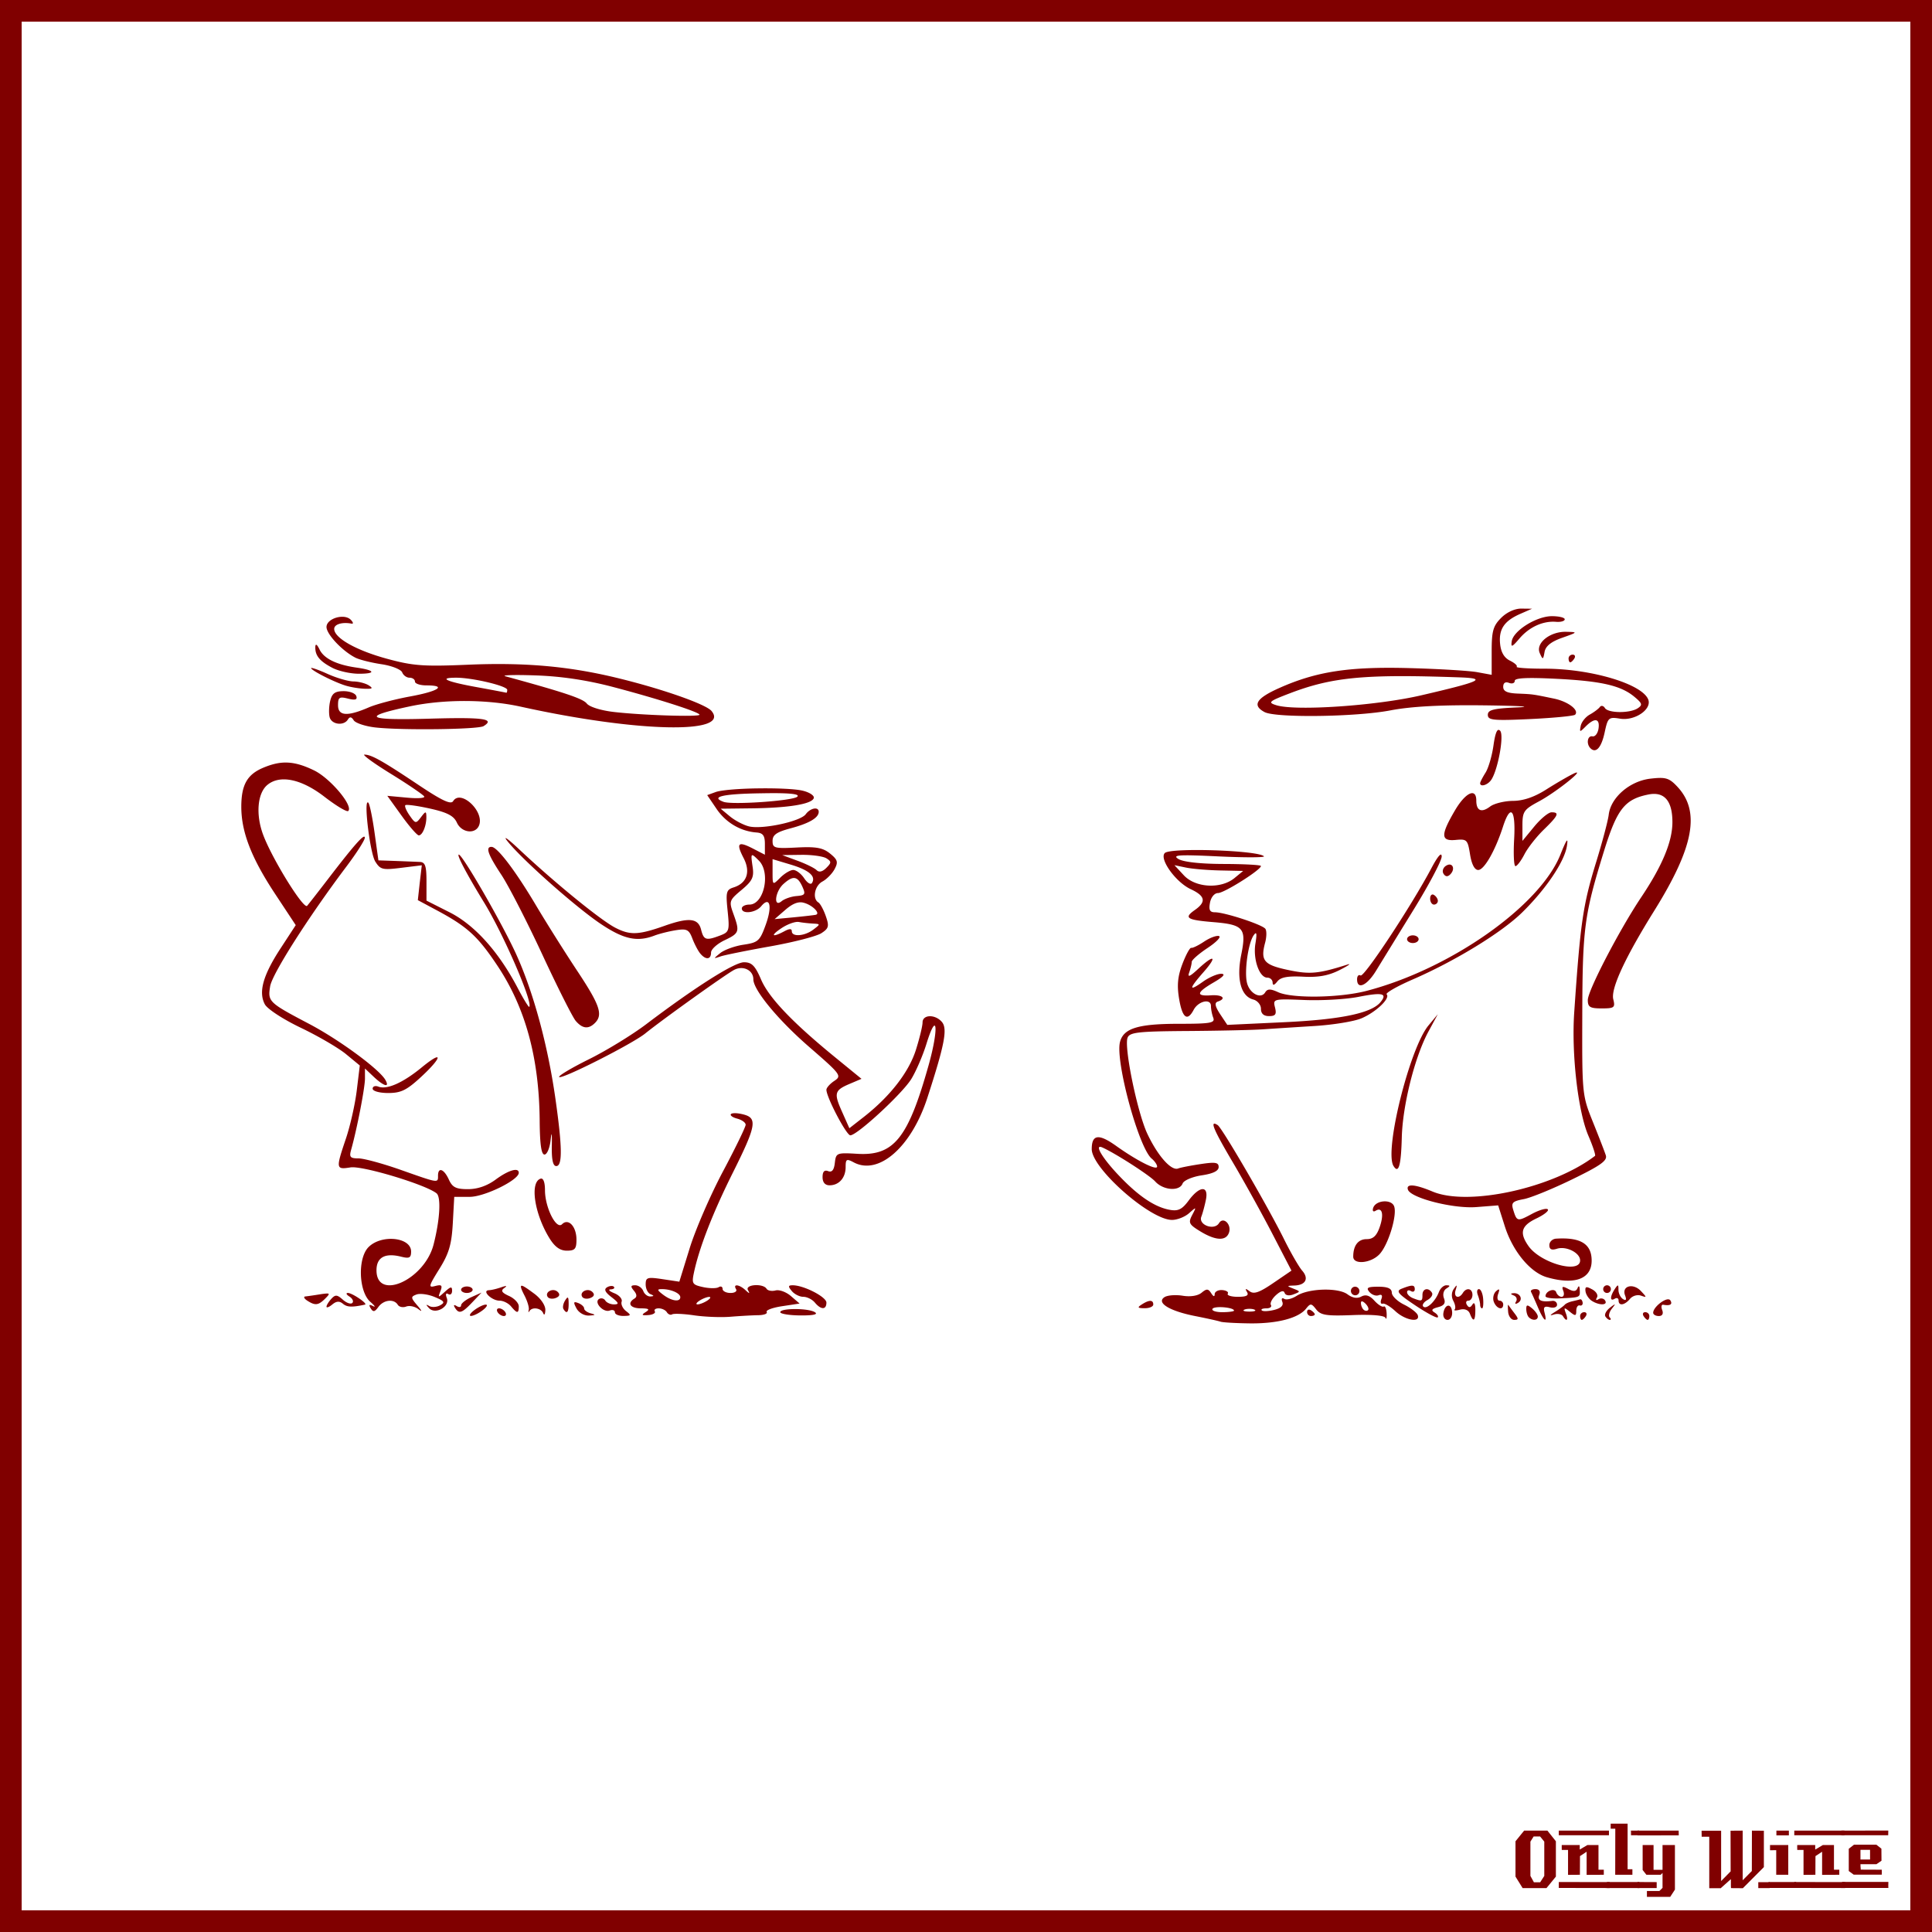
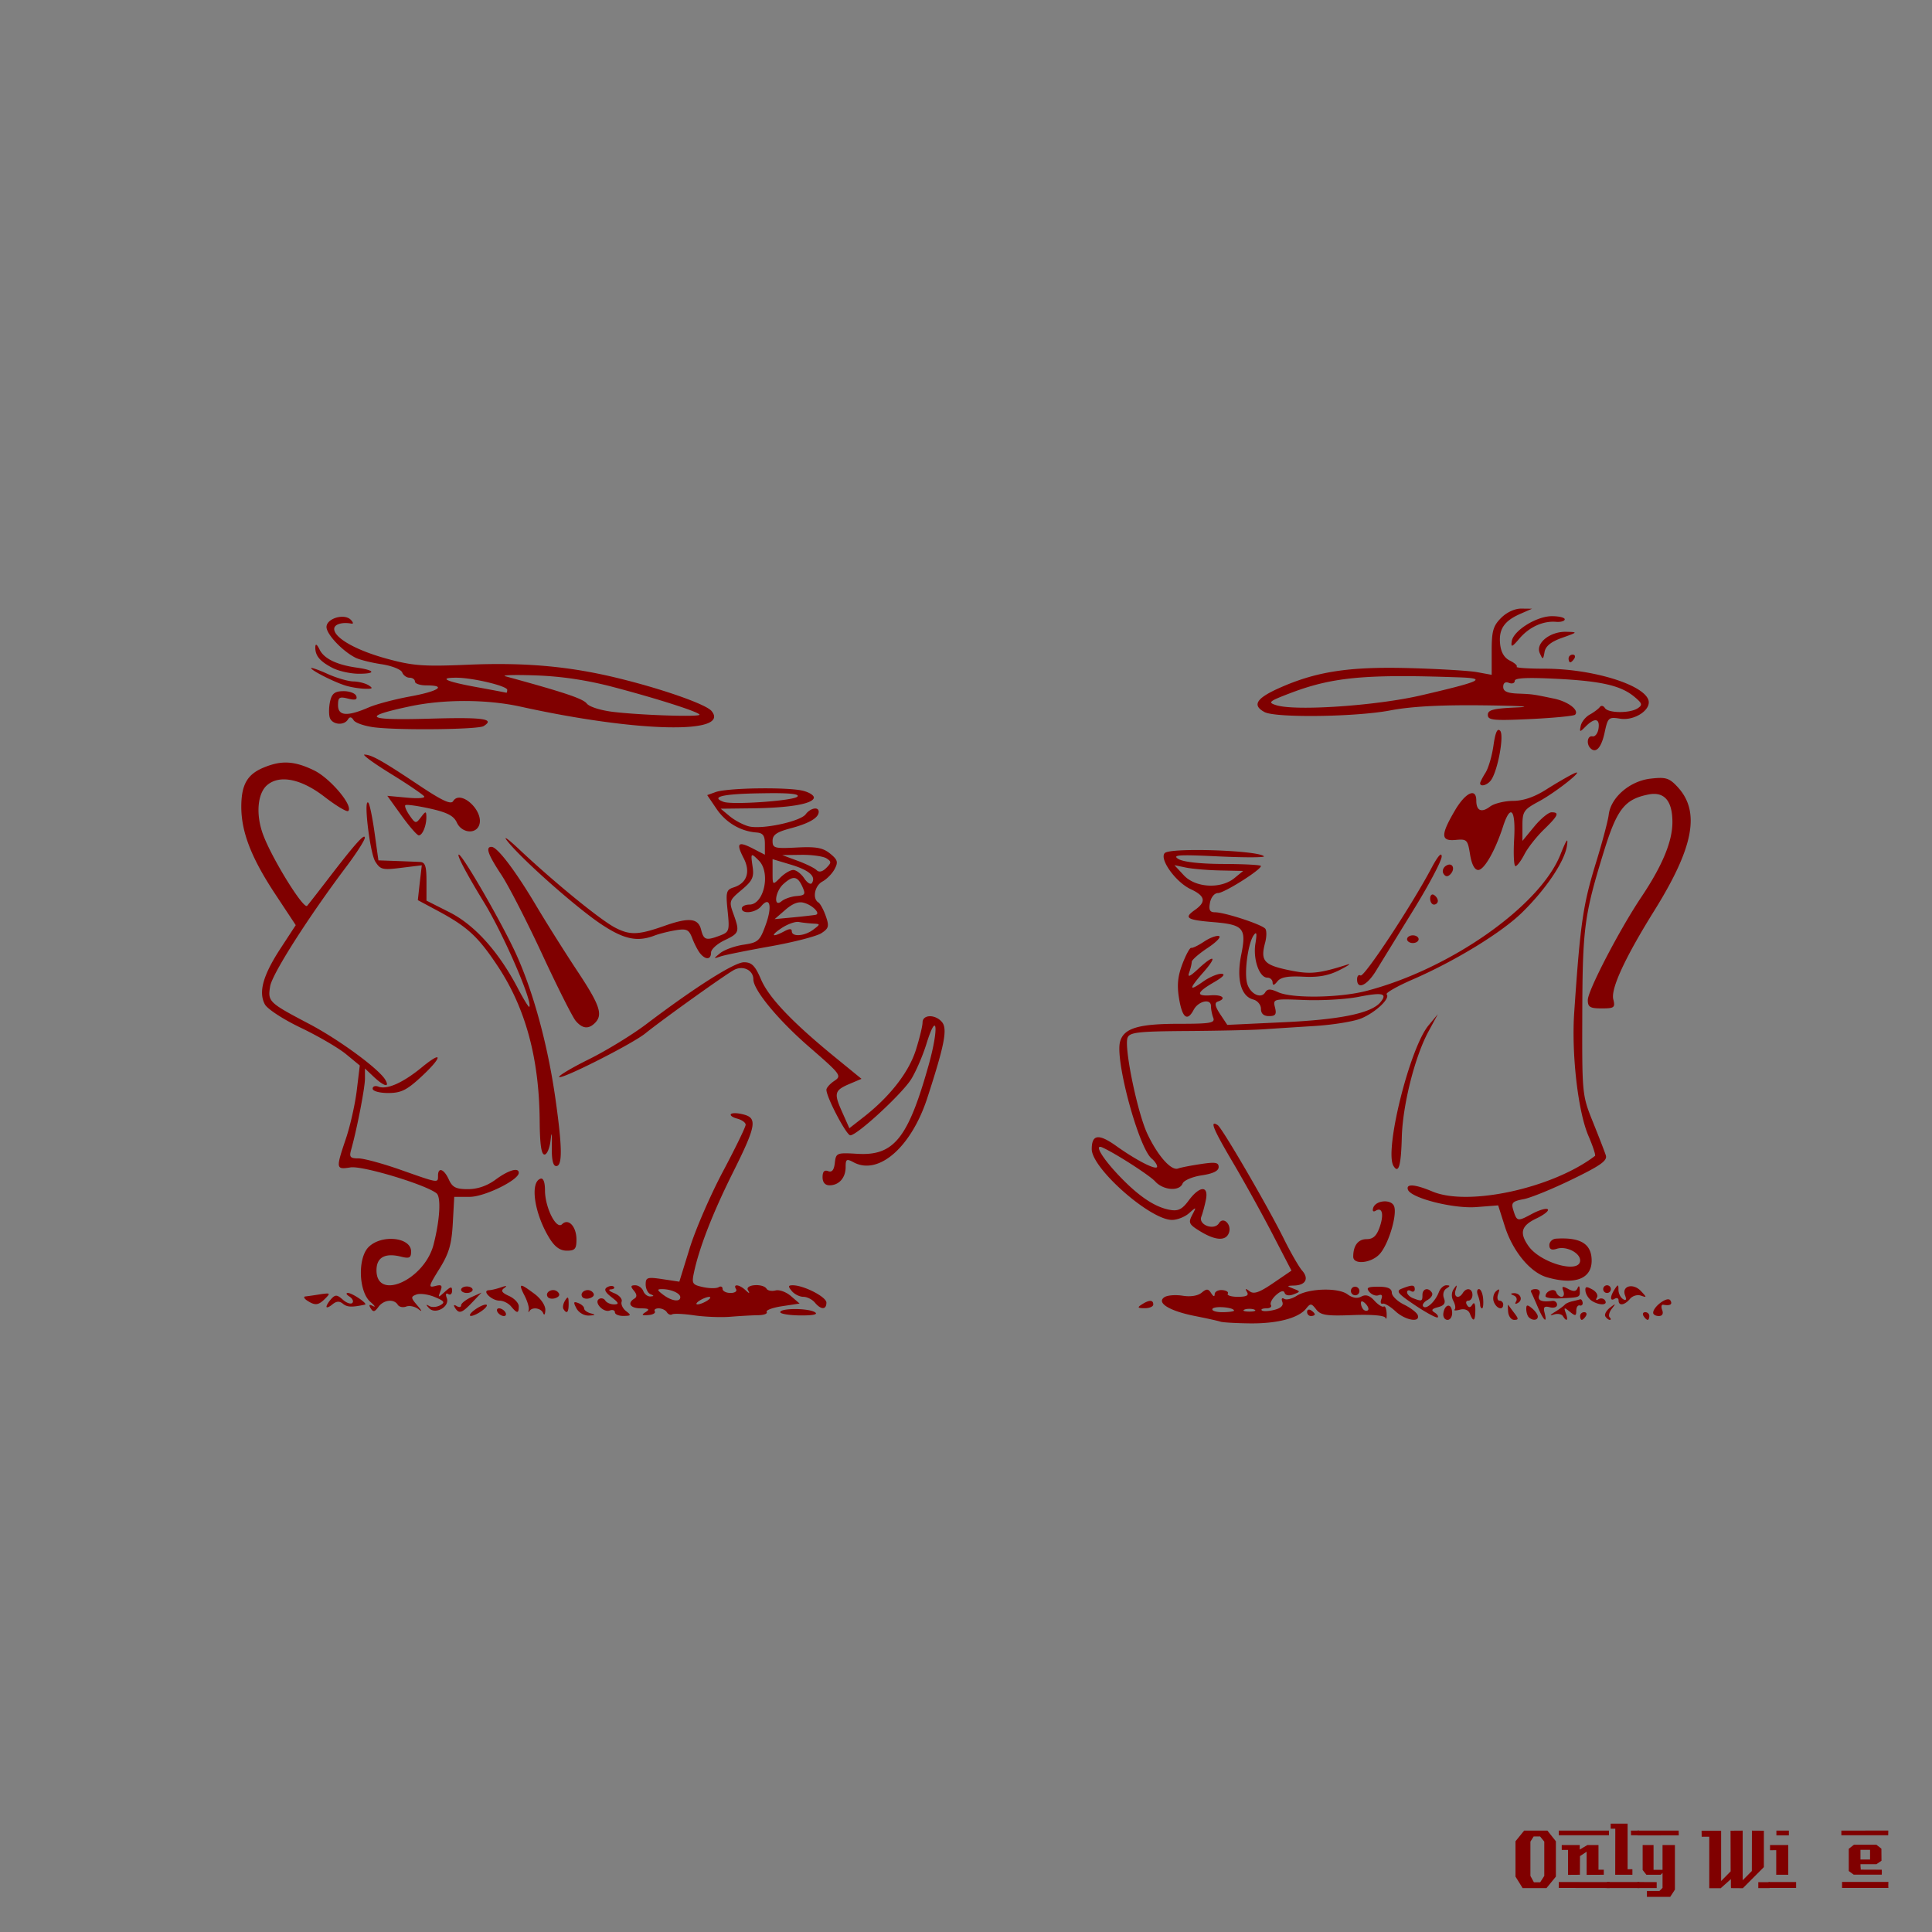
<svg xmlns="http://www.w3.org/2000/svg" width="885.827" height="885.827" viewBox="0 0 885.827 885.827">
  <rect x="0" y="0" width="885.827" height="885.827" fill="#808080" stroke="none" />
-   <path style="marker:none" color="#000" fill="#fff" stroke="maroon" stroke-width="9.933" overflow="visible" d="M4.963 4.966h875.901V880.86H4.963z" />
  <g fill="maroon" font-size="40" font-weight="400" letter-spacing="0" word-spacing="0" font-family="LambrettistA">
    <path d="M713.379 860.427l-4.32 5.28h-10.92l-3.28-5.28v-16.2l3.96-4.88h10.68l3.88 4.88v16.2m-5.32-.32v-15.72l-1.92-2.36h-2.96l-1.48 2.36v15.72l1.6 2.92h2.88l1.88-2.92M737.71 841.467h-23v-2.12h23v2.12m-2.36 18.12c-3.733 0-6.36.013-7.88.04v-10.6l-3.04 2-.04 8.56-5.44.04v-11.44h-2.88c-.026-1.52-.026-2.267 0-2.24h8.24v2.08l3.52-2.08h5.08v11.32h2.44v2.32m2.68 6.08l-23.32-.04v-2.72l23.32.04v2.72" style="text-align:start;line-height:125%;-inkscape-font-specification:LambrettistA" />
    <path d="M751.538 841.467h-3.72v-1.2c-.027-.08-.04-.387-.04-.92h3.76v2.12m-3.08 18.12h-7.88l.04-21.12h-2.12v-2.32h7.76v20.92h2.2v2.52m3.2 6.08h-14.88v-2.76h14.84c0 .746.013 1.666.04 2.76" style="text-align:start;line-height:125%;-inkscape-font-specification:LambrettistA" />
    <path d="M769.717 841.507l-18.92.04v-2.2h18.88c.026 1.333.04 2.053.04 2.16m-1.76 24.88l-2.16 3.32h-10.68v-2.68h5.72l1.44-1.44v-6.84l-.84.84h-6.56l-1.72-2.2v-11.44h5v11.36h4.12v-11.36h5.68v20.44m-8.36-.72h-8.8v-2.76l8.8.04v2.72M811.381 865.707h-5.2v-2.72h5.2v2.72m-2.64-9.64l-9.64 9.68c-2 0-3.8-.013-5.4-.04-.08 0-.107-1.374-.08-4.12l-4.76 4.24c0-.027-.013-.053-.04-.08h-5.12v-23.6h-3.48l-.04-2.76h8.96v23.08l4.36-4.44-.04-18.64c2.187 0 4.04-.013 5.56-.04v22.76l4.2-4.24.04-18.52c1.387.027 3.213.04 5.48.04v16.68" style="text-align:start;line-height:125%;-inkscape-font-specification:LambrettistA" />
    <path d="M820.202 841.507h-5.72v-2.16h5.72v2.16m-.28 18.08h-5.52c-.026-2.16-.026-5.92 0-11.28l-2.84.04c-.026-1.574-.026-2.374 0-2.4h8.36v13.64m3.6 6.04h-12.64v-2.72h12.64v2.72" style="text-align:start;line-height:125%;-inkscape-font-specification:LambrettistA" />
-     <path d="M845.68 841.467h-23v-2.12h23v2.12m-2.36 18.12c-3.734 0-6.36.013-7.88.04v-10.6l-3.04 2-.04 8.56-5.44.04v-11.44h-2.88c-.027-1.52-.027-2.267 0-2.24h8.24v2.08l3.52-2.08h5.08v11.32h2.44v2.32m2.68 6.08l-23.32-.04v-2.72l23.32.04v2.72" style="text-align:start;line-height:125%;-inkscape-font-specification:LambrettistA" />
    <path d="M865.787 839.307l-.04 2.16h-21.48v-2.12l21.52-.04m-3 20.24h-12.84l-2.28-1.68v-10.2l2.4-1.88h10.24l2.32 1.84.04 5.52-2.32 1.6h-7.32c0 .64.013 1.066.04 1.28.053.213.08.613.08 1.2l9.64.04c.053.906.053 1.666 0 2.28m3.04 6.08h-21.24v-2.76h21.24c-.054 1.493-.054 2.413 0 2.76m-8.4-13.04v-4.44h-4.4v4.44h4.4" style="text-align:start;line-height:125%;-inkscape-font-specification:LambrettistA" />
  </g>
  <g>
-     <path d="M697.546 279.048c-2.952-.041-6.665 1.65-9.257 4.243-3.66 3.66-4.352 5.996-4.352 15.207v10.91l-6.612-1.213c-3.637-.667-17.72-1.513-31.296-1.873-27.558-.732-42.52 1.562-59.506 9.146-10.556 4.713-12.515 7.92-6.722 11.02 5.092 2.725 41.897 2.25 57.688-.772 9.453-1.809 23.021-2.556 42.921-2.314 16 .195 22.943.606 15.428.937-11.098.488-13.665 1.125-13.665 3.416 0 2.47 2.441 2.737 19.505 1.928 10.715-.507 19.921-1.407 20.497-1.983 2.046-2.046-3.191-6.05-9.642-7.383-9.707-2.005-9.56-2.025-16.695-2.314-4.786-.195-6.612-1.035-6.612-3.086 0-1.794.97-2.46 2.645-1.818 1.454.558 2.644.127 2.644-.937 0-1.342 5.8-1.595 18.954-.937 20.852 1.044 29.759 3.101 35.98 8.32 3.51 2.945 3.746 3.666 1.487 5.18-3.56 2.386-13.596 2.317-15.097-.11-.663-1.074-1.708-1.272-2.314-.441-.606.83-2.689 2.397-4.628 3.47-1.94 1.074-3.786 3.413-4.133 5.18-.59 3.008-.458 2.993 2.315.22 4.118-4.118 6.557-3.653 5.84 1.047-.333 2.182-1.566 3.769-2.755 3.527-2.302-.47-2.967 3.424-.937 5.454 2.513 2.513 5.011-.252 6.502-7.218 1.47-6.865 1.818-7.194 7.108-6.336 6.71 1.089 14.613-4.278 12.893-8.76-2.747-7.157-26.228-14.16-47.55-14.16-7.522 0-13.269-.397-12.783-.882.486-.486-.91-1.732-3.085-2.81-2.664-1.32-4.14-3.862-4.519-7.77-.648-6.704 1.912-10.47 9.367-13.719l5.29-2.314-4.904-.055zm13.995 3.471c-7.04 0-17.673 6.646-18.403 11.516-.439 2.926.12 2.734 3.526-1.267 4.487-5.27 10.801-8.16 16.805-7.66 2.182.183 3.967-.349 3.967-1.156 0-.808-2.644-1.433-5.895-1.433zm-554.62.276c-3.382-.001-7.218 1.989-7.218 4.683 0 3.31 7.184 10.96 13.223 14.05 1.94.993 7.384 2.328 12.067 3.03 4.683.703 8.91 2.414 9.422 3.747.511 1.333 2.01 2.425 3.36 2.425 1.352 0 2.48.793 2.48 1.763 0 .97 2.38 1.763 5.29 1.763 9.535 0 5.545 2.685-7.494 5.069-7.03 1.285-15.56 3.544-18.954 5.014-9.86 4.27-14.105 3.966-14.105-.992 0-3.66.598-4.028 4.573-3.03 3.323.834 4.354.497 3.802-1.157-.418-1.255-3-2.26-5.785-2.26-3.937 0-5.33.981-6.171 4.408-.595 2.425-.697 5.797-.276 7.494.85 3.421 6.489 4.154 8.375 1.102.848-1.372 1.647-1.285 2.645.33.781 1.264 5.244 2.77 9.918 3.306 11.864 1.363 47.155.932 49.643-.606 5.453-3.37-.088-4.136-24.849-3.416-29.054.845-31.651-.836-8.816-5.675 15.571-3.3 35.35-3.223 50.69.165 53.3 11.774 96.438 12.757 87.497 1.984-2.621-3.158-23.46-10.422-44.189-15.373-21.728-5.19-41.784-6.938-67.55-5.84-20.35.867-25.116.523-37.137-2.755-14.063-3.835-24.133-9.507-24.133-13.664 0-2.125 3.614-3.245 7.934-2.425.97.184.81-.6-.33-1.763-.93-.947-2.375-1.377-3.912-1.377zm561.177 6.887c-7.41-.186-14.128 5.216-12.122 9.752 1.4 3.169 1.563 3.14 2.204-.495.47-2.674 2.923-4.688 8.044-6.502 7.27-2.575 7.321-2.618 1.874-2.755zm-573.189 5.95c-.197.04-.308.366-.33.992-.138 3.94 1.98 6.54 7.824 9.588 2.887 1.505 8.323 2.694 12.121 2.7 8.073.012 7.503-1.61-.992-2.81-9.231-1.305-15.005-4.143-17.025-8.32-.732-1.516-1.27-2.214-1.598-2.15zm576.164 4.519c-1.027 0-1.873.793-1.873 1.763 0 .97.343 1.763.77 1.763.428 0 1.275-.793 1.874-1.763.6-.97.256-1.763-.771-1.763zm-578.257 6.116c-.1.003-.166.004-.166.055 0 1.06 10.592 6.44 15.869 8.044 2.43.74 6.39 1.364 8.815 1.433 3.47.098 3.845-.198 1.763-1.543-1.454-.94-4.628-1.782-7.052-1.818-2.424-.036-7.78-1.6-11.901-3.472-3.607-1.636-6.627-2.722-7.328-2.7zm92.62 3.25c1.092-.017 2.355-.017 3.802 0 1.928.024 4.132.082 6.556.166 11.718.402 23.546 2.203 35.263 5.29 20.53 5.406 39.671 11.54 39.671 12.727 0 1.098-26.436.238-39.34-1.267-5.832-.68-11.132-2.32-12.342-3.857-1.782-2.264-10.21-5.09-37.357-12.508-1.09-.298.47-.499 3.747-.55zm405.854.496c7.789-.036 16.821.177 27.66.551 13.197.457 10.284 1.833-17.411 8.265-20.44 4.747-57.518 7.282-66.339 4.518-4.025-1.261-3.49-1.758 6.171-5.455 14.56-5.57 26.554-7.77 49.92-7.879zm-432.081.717c7.472 0 23.362 3.775 23.362 5.565 0 .803-.199 1.41-.441 1.322-.242-.088-6.275-1.246-13.389-2.535-14.109-2.555-18.092-4.352-9.532-4.352zm477.703 23.967c-.839.328-1.52 2.65-2.149 7.108-.667 4.723-2.287 10.304-3.636 12.452-1.35 2.148-2.48 4.33-2.48 4.849 0 1.758 3.091 1.004 4.849-1.212 3.143-3.963 6.31-20.854 4.297-22.866-.317-.317-.602-.44-.881-.33zm-519.963 11.296c-.389.455 4.864 4.248 12.287 8.815 7.917 4.872 14.767 9.558 15.262 10.359.495.8-3.08 1.022-7.99.55l-8.925-.826 6.501 9.036c3.579 4.981 7.16 9.092 7.934 9.092 1.718 0 3.547-4.538 3.472-8.54-.05-2.632-.317-2.632-2.48.22-2.302 3.037-2.535 3.004-5.18-.772-1.526-2.18-2.412-4.309-1.983-4.738.43-.43 5.516.26 11.295 1.543 7.987 1.771 10.932 3.35 12.343 6.446 2.147 4.714 8.556 5.479 10.193 1.212 2.464-6.42-8.482-16.607-11.902-11.074-1.055 1.707-5.125-.224-16.088-7.549-16.705-11.162-21.446-13.774-24.63-13.774-.076 0-.084-.03-.11 0zm-36.255 3.636c-3.189.042-6.362.86-9.973 2.37-7.382 3.084-10.083 7.86-10.083 17.906 0 11.463 4.521 23.261 15.317 39.671l9.643 14.601-7.053 10.8c-7.977 12.243-10.094 19.93-7.108 25.51 1.15 2.148 8.42 6.892 16.475 10.744 7.935 3.795 17.3 9.252 20.772 12.122l6.281 5.179-1.377 11.35c-.752 6.243-2.967 16.181-4.96 22.095-4.703 13.962-4.659 14.344 2.094 13.278 5.462-.862 34.536 7.906 39.45 11.902 2.136 1.735 1.516 12.218-1.377 23.472-4.157 16.175-26.171 26.092-26.171 11.79 0-5.923 3.903-8.08 11.295-6.225 3.764.944 4.573.545 4.573-2.37 0-6.563-13.557-7.986-19.505-2.038-5.065 5.065-4.562 20.408.827 25.124 2.035 1.782 2.574 2.648 1.212 1.929-1.75-.923-2.052-.58-1.047 1.047 1.128 1.825 1.839 1.647 3.526-.661 2.413-3.3 7.13-3.81 8.871-.992.64 1.036 2.378 1.394 3.857.826 1.48-.567 3.99-.055 5.565 1.157 1.92 1.48 1.79.964-.44-1.653-3.03-3.551-3.097-3.994-.442-5.014 1.604-.615 5.34-.132 8.32 1.102 4.476 1.855 4.974 2.499 2.645 3.802-1.55.868-3.81 1.066-5.014.386-1.658-.936-1.691-.719-.165.937 2.912 3.158 9.669-.681 8.154-4.629-.662-1.727-.39-2.467.661-1.818.973.601 1.764-.072 1.764-1.488 0-2.108-.597-2.01-3.306.441-3.128 2.831-3.226 2.817-2.039-.275 1.023-2.667.578-3.14-2.37-2.37-3.269.855-3.079.144 1.874-7.823 4.412-7.097 5.619-11.163 6.171-20.938l.661-12.121h7.108c6.762 0 22.48-7.7 22.48-11.02.006-2.617-4.717-1.24-10.579 3.085-3.921 2.894-8.298 4.408-12.727 4.408-5.487 0-7.128-.824-8.761-4.408-2.227-4.887-4.959-5.86-4.959-1.763 0 3.442.388 3.502-17.025-2.645-8.243-2.909-16.99-5.289-19.45-5.289-3.796 0-4.313-.6-3.361-3.967 2.644-9.35 6.336-28.378 6.336-32.618v-4.629l4.078 3.857c4.623 4.344 7.397 5.07 5.289 1.378-2.836-4.966-21.191-18.448-34.932-25.676-18.612-9.79-19.046-10.23-17.907-17.246.922-5.684 17.628-31.892 34.987-54.933 4.675-6.205 8.465-12.156 8.43-13.224-.07-2.133-4.732 3.125-17.08 19.23-4.461 5.818-8.671 11.207-9.367 12.011-1.599 1.848-16.139-21.634-20.221-32.673-3.42-9.249-2.57-18.976 1.983-22.756 5.74-4.763 15.586-2.725 26.117 5.4 5.433 4.192 10.362 7.159 10.965 6.557 2.376-2.377-8.269-15.024-15.703-18.624-5.081-2.46-9.18-3.635-13.28-3.581zm592.197 4.573c-.272.008-.816.223-1.708.661-2.31 1.135-7.862 4.357-12.287 7.163-5.383 3.414-10.368 5.142-15.152 5.18-3.931.03-8.684 1.196-10.524 2.589-3.97 3.005-6.336 1.968-6.336-2.755 0-6.006-4.966-3.689-9.808 4.573-6.593 11.251-6.525 14.15.331 13.5 5.173-.492 5.537-.108 6.612 6.611.732 4.578 2.086 7.163 3.747 7.163 2.742 0 7.8-8.862 11.35-19.835 3.47-10.732 5.901-8.032 5.124 5.73-.384 6.788-.128 12.342.606 12.342s2.585-2.463 4.132-5.455c1.548-2.992 5.545-8.065 8.871-11.295 6.65-6.457 7.3-7.934 3.527-7.934-1.384 0-4.955 2.941-7.935 6.556l-5.4 6.557v-6.997c0-6.448.608-7.376 7.494-11.075 7.301-3.922 19.261-13.332 17.356-13.279zm38.238 2.48c-1.192.004-2.593.132-4.352.33-9.497 1.07-18.242 8.624-19.175 16.53-.327 2.776-2.951 12.606-5.785 21.819-6.028 19.597-7.22 27.707-10.028 68.762-1.312 19.188 1.727 45.542 6.502 56.642 2.049 4.763 3.405 8.914 3.03 9.201-19.243 14.743-58.03 23.276-74.493 16.364-8.007-3.361-12.24-3.717-11.295-.881 1.29 3.872 21.002 8.867 31.516 7.989l9.863-.772 3.03 9.533c3.601 11.423 11.638 21.201 19.285 23.416 12.765 3.698 20.551.794 20.551-7.603 0-7.677-5.065-10.794-16.309-10.083-1.697.107-3.085 1.455-3.085 2.975 0 1.943 1.038 2.425 3.471 1.653 4.267-1.354 10.634 1.854 10.634 5.345 0 6.322-18.187 1.247-23.692-6.612-4.248-6.064-3.322-9.3 3.636-12.618 3.514-1.676 5.878-3.544 5.234-4.187-.643-.643-3.911.283-7.273 2.093-6.688 3.603-6.915 3.547-8.595-1.928-.985-3.21-.258-3.89 4.849-4.849 3.29-.617 13.291-4.726 22.26-9.09 12.941-6.3 16.135-8.546 15.372-10.965-.53-1.677-3.22-8.585-5.95-15.373-4.912-12.209-4.96-12.741-4.85-49.368.121-39.5.912-45.503 9.918-74.658 5.985-19.373 9.52-23.889 20.387-26.062 7.28-1.456 11.02 2.848 11.02 12.673 0 8.839-4.58 19.912-14.271 34.381-9.973 14.889-24.519 42.85-24.519 47.164 0 3.213.987 3.857 6.337 3.857 5.811 0 6.301-.373 5.344-4.187-1.21-4.822 5.43-19.17 18.789-40.608 18.112-29.065 21.203-45.406 10.689-56.751-2.852-3.077-4.467-4.143-8.045-4.132zm-413.899 4.793c-8.44.13-16.609.76-19.174 1.708l-3.802 1.378 4.298 6.336c4.272 6.287 10.996 10.25 18.293 10.8 2.96.222 3.857 1.405 3.857 5.234v4.958l-5.455-2.81c-6.88-3.557-7.862-2.539-4.298 4.353 3.28 6.343 1.512 11.513-4.573 13.444-3.4 1.08-3.651 2.114-2.755 10.8.931 9.022.726 9.665-3.416 11.24-6.47 2.46-7.54 2.165-8.76-2.7-1.313-5.228-5.532-5.683-16.64-1.763-12.12 4.276-15.876 4.409-22.646.936-6.692-3.433-27.887-20.7-44.189-36.034-5.264-4.951-7.625-6.563-5.234-3.581 6.884 8.583 31.49 30.346 42.811 37.907 10.465 6.99 16.58 8.308 24.52 5.29 2.333-.888 6.801-1.989 9.917-2.48 4.885-.77 5.913-.265 7.438 3.747.973 2.559 2.604 5.698 3.637 6.942 2.536 3.056 4.959 2.826 4.959-.44 0-1.47 2.777-4.002 6.17-5.62 6.86-3.271 7.052-3.91 4.023-12.287-2.023-5.595-1.823-6.104 3.802-10.8 4.962-4.143 5.765-5.833 5.069-10.579-.954-6.496-.848-6.577 2.865-2.865 5.517 5.518 2.354 20.166-4.353 20.166-1.905 0-3.471.794-3.471 1.763 0 2.754 6.36 2.033 8.87-.991 3.985-4.801 5.193-.143 2.15 8.32-2.742 7.623-3.506 8.292-10.304 9.311-4.026.604-8.806 2.363-10.634 3.857-3.23 2.64-3.207 2.642.22 1.488 1.94-.653 12.254-2.725 22.921-4.629 10.667-1.903 21.117-4.612 23.252-6.005 3.394-2.215 3.657-3.182 2.038-7.824-1.017-2.92-2.541-5.741-3.416-6.281-2.845-1.759-1.699-7.676 1.874-9.588 1.917-1.026 4.444-3.58 5.565-5.675 1.735-3.242 1.415-4.321-2.094-7.163-3.286-2.66-6.412-3.213-15.262-2.754-10.194.528-11.075.276-11.075-3.03.003-2.802 1.86-4.058 8.32-5.786 8.528-2.281 12.838-4.825 12.838-7.549 0-2.491-3.823-1.783-5.95 1.102-2.47 3.348-20.01 7.084-26.062 5.565-2.508-.63-6.457-2.709-8.761-4.628l-4.188-3.471 14.106-.166c17.105-.194 27.684-1.947 28.596-4.683.373-1.12-1.922-2.658-5.124-3.416-3.61-.854-12.332-1.176-20.773-1.047zm9.698 2.204c6.978.103 9.622.625 8.65 1.598-1.894 1.896-29.845 3.852-33.83 2.37-6.157-2.292-.323-3.641 16.75-3.913 3.315-.052 6.104-.09 8.43-.055zm-188.437 4.243c-1.537.935 1.259 23.408 3.582 27.108 2.332 3.715 3.354 3.933 11.901 2.865l9.422-1.157-.937 7.99-.881 7.989 9.256 4.958c13.549 7.294 18.37 11.76 27.329 25.236 12.813 19.274 19.061 42.327 19.284 71.021.083 10.7.746 15.427 2.204 15.428 1.157 0 2.413-2.975 2.81-6.612.47-4.305.668-3.384.551 2.645-.122 6.328.532 9.258 2.039 9.256 2.89-.003 2.773-8.699-.386-30.91-3.492-24.558-10.093-48.868-18.017-66.283-6.413-14.094-24.578-45.622-26.282-45.622-1.104 0 3.623 8.945 11.57 21.93 8.99 14.687 22.552 46.045 20.718 47.88-.268.268-2.65-3.617-5.29-8.65-8.744-16.675-19.74-28.907-31.24-34.712l-10.58-5.345v-8.816c0-7.145-.577-8.816-3.085-8.926-1.697-.074-6.656-.272-11.02-.44l-7.934-.276-1.763-12.673c-.97-6.956-2.245-13.16-2.865-13.774-.142-.14-.283-.173-.386-.11zm550.047 17.466c-.309-.124-1.297 1.96-3.085 6.446-9.412 23.615-50.523 52.493-88.874 62.482-12.387 3.226-34.089 3.551-40.552.606-3.607-1.643-4.907-1.58-5.95.11-1.978 3.198-7.099.516-8.32-4.353-1.298-5.17.508-18.201 3.03-21.819 1.364-1.957 1.61-1.01.826 3.747-1.175 7.132 1.774 15.648 5.455 15.648 1.299 0 2.394.992 2.424 2.204.039 1.518.725 1.349 2.204-.496 1.555-1.939 4.825-2.513 11.846-2.149 7.028.365 11.64-.488 16.75-3.085 3.88-1.971 5.466-3.096 3.527-2.48-13.38 4.252-17.226 4.612-27.274 2.48-11.105-2.357-12.694-4.268-10.469-12.563.68-2.537.733-5.376.11-6.28-1.322-1.924-18.643-7.604-23.141-7.604-2.334 0-2.898-1.067-2.259-4.408.484-2.532 2.059-4.408 3.692-4.408 2.806 0 19.67-10.627 19.67-12.397.002-.503-7.736-.911-17.191-.937-10.75-.03-18.512-.92-20.717-2.314-2.907-1.838.312-2.017 18.403-1.157 12.071.573 21.477.54 20.882-.055-2.74-2.74-42.89-4.054-45.456-1.488-2.677 2.677 4.988 13.363 11.901 16.585 6.673 3.11 7.194 5.805 1.874 9.532-5.172 3.622-3.745 4.554 8.485 5.565 13.847 1.144 15.238 2.802 12.783 14.931-2.267 11.194-.155 19.07 5.51 20.552 1.932.505 3.526 2.411 3.526 4.243 0 2.202 1.226 3.36 3.691 3.36 2.976 0 3.556-.79 2.755-3.967-.985-3.906-.784-3.995 13.444-3.416 7.947.324 19.111-.314 24.794-1.432 11.114-2.187 13.472-1.604 10.083 2.48-4.175 5.03-18.435 7.954-44.409 9.146l-25.786 1.212-3.306-4.96c-2.364-3.607-2.619-5.205-1.047-5.73 4.155-1.384 2.11-3.228-3.14-2.864-7.068.489-6.666-1.32 1.322-5.951 4.405-2.553 5.529-3.885 3.361-3.912-1.79-.022-5.558 1.63-8.375 3.636-6.594 4.696-6.507 3.325.33-4.463 6.49-7.391 4.882-8.269-2.534-1.377-3.86 3.588-4.93 3.988-4.077 1.598.634-1.776 1.157-3.972 1.157-4.849 0-.876 3.28-3.749 7.273-6.391 3.993-2.643 6.35-5.083 5.234-5.455-1.115-.372-4.196.773-6.832 2.535-2.636 1.761-5.285 3.041-5.895 2.865-.61-.177-2.411 3.108-4.023 7.328-2.186 5.724-2.583 9.824-1.542 16.033 1.477 8.815 3.763 10.55 6.667 5.07 2.16-4.079 7.934-5.355 7.934-1.764 0 1.418.458 3.81 1.047 5.345.93 2.423-1.113 2.81-15.758 2.81-18.744 0-25.416 2.068-26.999 8.375-2.206 8.79 8.609 48.517 14.546 53.445 1.358 1.127 2.48 2.76 2.48 3.637 0 1.998-9.152-2.604-18.789-9.477-8.004-5.71-11.185-5.296-11.185 1.487 0 8.834 26.787 32.453 36.806 32.453 2.4 0 5.91-1.388 7.824-3.085 3.377-2.994 3.448-3.014 1.432.826-1.865 3.555-1.505 4.325 3.692 7.494 6.959 4.242 11.676 4.516 13.113.771 1.461-3.806-2.505-7.775-4.518-4.518-2.185 3.536-9.57.826-8.1-2.975.624-1.61 1.557-5.102 2.095-7.77 1.334-6.611-2.878-6.433-7.88.331-3.052 4.13-4.84 4.999-8.705 4.298-7.101-1.288-14.77-6.583-24.023-16.474-7.216-7.715-10.7-13.82-6.887-12.122 5.954 2.652 21.698 12.78 24.243 15.593 3.694 4.082 11.143 4.636 12.563.937.541-1.412 4.473-3.104 8.76-3.747 5.22-.783 7.77-2.027 7.77-3.802 0-2.146-1.534-2.37-8.156-1.377-4.487.673-9.182 1.566-10.413 2.038-3.143 1.207-9.336-5.76-14.105-15.868-4.58-9.709-10.77-39.706-9.091-44.079.949-2.473 4.78-2.935 27.163-3.085 14.334-.096 30.029-.44 34.877-.772 4.849-.33 15.6-1.022 23.913-1.542 8.312-.52 17.868-2.074 21.213-3.472 6.615-2.764 13.43-9.215 11.626-11.02-.62-.619 4.763-3.704 11.956-6.831 19.431-8.447 40.691-21.452 50.084-30.635 10.945-10.7 19.464-23.313 20.607-30.525.256-1.613.296-2.46.11-2.534zm-493.626 2.92c-2.263.41-.86 3.982 4.959 12.783 3.356 5.076 11.81 21.554 18.788 36.585 6.98 15.031 13.865 28.717 15.318 30.415 3.09 3.611 5.87 3.882 8.816.936 3.787-3.788 2.23-8.248-8.155-23.913-5.622-8.48-14.116-21.979-18.899-30.028-9.387-15.799-17.717-26.778-20.331-26.778-.183 0-.345-.027-.496 0zm435.773 3.526c-.635-.092-2.193 2.092-4.353 6.171-9.14 17.262-30.91 50.245-32.508 49.258-.894-.552-1.598.252-1.598 1.763 0 4.914 4.504 2.913 8.65-3.856 2.229-3.637 9.903-16.133 17.081-27.77 7.178-11.637 13.057-22.752 13.059-24.684 0-.543-.12-.85-.331-.882zm-293.233.11c4.848-.053 10.005.679 11.46 1.598 2.343 1.482 2.355 1.997-.055 4.408-1.78 1.78-3.332 2.124-4.463.992-.952-.952-4.905-2.886-8.76-4.298l-6.998-2.59 8.816-.11zm-13.224 1.984l8.265 2.48c8.46 2.546 11.712 5.348 9.807 8.43-.588.95-2.175-.032-3.581-2.15-1.406-2.116-3.678-3.801-5.014-3.801-1.337 0-4.011 1.587-5.95 3.526-3.527 3.527-3.527 3.52-3.527-2.48v-6.005zm310.259 2.48c-.436.024-.938.209-1.488.55-1.336.83-1.876 2.474-1.157 3.637.87 1.409 1.911 1.505 3.086.33 2.085-2.085 1.45-4.622-.441-4.517zm-126.01.275l5.29 1.102c2.908.61 9.996 1.202 15.757 1.322l10.47.22-4.023 3.307c-6.278 5.084-17.871 4.425-23.196-1.323l-4.298-4.628zm-174.662 5.896c1.589-.111 2.793 1.16 4.022 3.856 1.642 3.603 1.337 4.079-2.645 4.408-2.455.204-5.522 1.282-6.832 2.37-3.826 3.175-3.033-4.386.827-7.88 1.907-1.725 3.393-2.668 4.628-2.754zm293.013 7.548c-.632.028-1.102.74-1.102 1.873 0 1.512.794 2.755 1.763 2.755.97 0 1.763-.795 1.763-1.708 0-.912-.793-2.1-1.763-2.7-.242-.15-.45-.23-.66-.22zm-289.872 3.581c.675-.016 1.316.123 1.983.331 3.894 1.214 7.334 4.872 5.07 5.4-.697.162-5.246.685-10.084 1.157l-8.76.826 4.958-4.297c2.64-2.271 4.808-3.366 6.833-3.417zm-1.323 8.981c.255-.008.518.017.717.056 1.586.308 4.452.61 6.391.716 3.48.188 3.488.255.11 2.81-3.949 2.987-9.807 3.395-9.807.716 0-1.258-1.066-1.258-3.416 0-5.736 3.07-6.573 2.046-1.213-1.488 2.43-1.602 5.434-2.753 7.218-2.81zm282.159 6.171c-1.455 0-2.645.794-2.645 1.764s1.19 1.763 2.645 1.763 2.645-.794 2.645-1.763c0-.97-1.19-1.764-2.645-1.764zm-306.677 12.342c-4.376 0-22.256 11.313-44.795 28.376-6.45 4.883-18.277 12.122-26.282 16.089-8.006 3.967-14.17 7.65-13.665 8.154 1.196 1.196 33.566-15.19 39.506-20 7.724-6.255 36.6-26.919 40.662-29.092 4.14-2.215 8.871.092 8.871 4.297 0 4.88 11.315 18.596 25.566 30.966 14.581 12.656 15.062 13.275 11.57 15.593-2.005 1.331-3.636 3.165-3.636 4.077 0 3.428 9.162 20.882 10.965 20.882 3.132 0 23.79-19.08 27.934-25.786 2.133-3.45 5.276-10.702 6.943-16.089 4.931-15.937 5.803-7.305.992 9.808-9.419 33.498-15.948 41.55-32.619 40.552-9.531-.57-9.826-.421-10.358 4.188-.38 3.29-1.329 4.42-3.086 3.746-1.712-.657-2.534.248-2.534 2.755 0 2.402 1.144 3.747 3.196 3.747 4.363 0 7.383-3.456 7.383-8.375 0-3.64.41-3.905 3.691-2.149 11.444 6.125 26.432-6.983 33.776-29.588 7.867-24.213 9.312-31.59 6.722-34.712-3.045-3.668-8.926-3.563-8.926.166 0 1.612-1.367 7.23-3.03 12.507-3.188 10.11-11.595 21.062-23.473 30.47l-7.052 5.51-3.361-7.55c-3.853-8.604-3.484-9.852 3.746-12.892l5.18-2.204-12.012-9.808c-19.744-16.125-30.466-27.396-34.05-35.758-2.72-6.345-4.289-7.88-7.824-7.88zm318.137 23.803l-4.297 5.18c-8.613 10.396-20.333 57.452-16.034 64.41 2.336 3.778 3.463-.04 3.802-13.06.386-14.84 5.978-37.043 12.232-48.596l4.297-7.934zm-459.024 19.78c-.885.128-3.202 1.618-6.942 4.684-8.596 7.043-15.9 10.25-19.78 8.76-1.464-.561-2.645-.136-2.645.937 0 1.103 3.098 1.984 7.107 1.984 5.86 0 8.464-1.26 14.987-7.273 6.288-5.797 8.748-9.304 7.273-9.092zm136.975 25.621c-1.025-.022-1.754.1-2.04.386-.57.57.671 1.534 2.81 2.093 2.14.56 3.913 1.802 3.913 2.81 0 1.009-4.694 10.676-10.414 21.434-5.719 10.758-12.557 26.517-15.207 35.042l-4.793 15.483-7.714-1.157c-6.946-1.042-7.714-.803-7.714 2.424 0 1.969.992 3.974 2.204 4.463 1.727.697 1.715.938-.055 1.047-1.243.077-2.693-1.025-3.25-2.48-.56-1.454-2.223-2.644-3.693-2.644-2.1 0-2.228.524-.606 2.48 1.412 1.7 1.485 2.855.22 3.636-3.437 2.125-1.9 4.436 2.976 4.463 3.716.02 4.214.437 2.204 1.708-2.077 1.313-1.816 1.605 1.212 1.377 2.103-.158 3.45-.94 2.976-1.708-.475-.768.308-1.377 1.763-1.377 1.454 0 3.137.777 3.746 1.763.61.986 1.703 1.438 2.425.992.722-.446 5.24-.264 10.028.44 4.787.705 12.276 1.015 16.64.662 4.363-.354 10.128-.682 12.782-.717 2.654-.034 4.403-.694 3.912-1.487-.49-.794 2.707-1.985 7.108-2.645l7.99-1.212-3.968-3.416c-2.172-1.884-5.328-3.04-7.053-2.59-1.724.451-3.589.107-4.132-.771-1.595-2.581-10.003-1.985-8.54.606.995 1.763.742 1.763-1.157 0-2.835-2.631-5.842-2.94-4.298-.44.6.969-.538 1.762-2.535 1.762-1.996 0-3.636-.846-3.636-1.873 0-1.027-.825-1.385-1.818-.772-.994.614-4.22.592-7.163-.055-4.934-1.083-5.223-1.588-4.132-6.722 2.416-11.37 8.614-27.28 17.796-45.676 10.793-21.62 11.393-25.122 4.794-26.778-1.27-.319-2.557-.529-3.581-.551zM556.77 515.2c-1.399.123.998 5.05 8.485 17.741 5.418 9.185 13.67 24.104 18.347 33.17l8.54 16.474-8.32 5.675c-6.348 4.344-8.912 5.25-10.854 3.802-1.915-1.428-2.21-1.33-1.212.33.947 1.575-.258 2.204-4.187 2.204-3.024 0-5.103-.664-4.628-1.432.475-.769-.663-1.512-2.535-1.653-1.872-.141-3.454.721-3.471 1.873-.017 1.307-.599 1.139-1.598-.44-1.331-2.105-2.086-2.148-4.408-.221-1.7 1.411-5.08 1.957-8.65 1.377-3.227-.523-7.004-.24-8.375.662-3.868 2.542 2.303 6.336 14.05 8.65 5.448 1.074 10.71 2.243 11.68 2.59.97.347 6.989.695 13.39.771 12.63.151 22.363-2.396 25.84-6.777 1.992-2.508 2.42-2.46 4.629.386 2.064 2.658 4.699 3.059 16.75 2.59 8.67-.339 14.55.166 14.987 1.267.394.997.653.076.55-2.04-.102-2.114-.683-3.534-1.322-3.14-.639.395-2.591-.814-4.297-2.7-2.184-2.412-3.973-2.96-6.006-1.873-1.892 1.013-4.043.642-6.336-1.047-4.29-3.158-17.85-2.75-23.307.717-2.14 1.359-4.674 1.996-5.675 1.377-1.053-.65-1.44-.078-.882 1.377.639 1.665-.626 2.909-3.746 3.692-2.597.652-5.144.753-5.676.22-.532-.532.42-.936 2.094-.936s2.613-.703 2.094-1.543c-.52-.84.498-2.875 2.314-4.518 2.124-1.922 3.544-2.315 3.967-1.047.39 1.172 2.022 1.484 4.022.716 3.3-1.266 3.334-1.339 0-2.644-3.15-1.235-3.142-1.318.441-1.433 5.184-.166 6.786-3.193 3.581-6.832-1.44-1.636-5.202-8.133-8.32-14.436-7.346-14.852-28.389-51.037-30.414-52.288-.714-.442-1.22-.69-1.542-.661zm-308.496 25.18a.923.923 0 00-.441.055c-4.974 1.636-2.822 16.066 4.077 27.273 2.47 4.01 4.886 5.73 7.99 5.73 3.709 0 4.407-.824 4.407-5.068 0-6.027-3.694-9.97-6.611-7.053-2.65 2.649-7.824-7.7-7.824-15.593 0-3.27-.606-5.185-1.598-5.344zm386.074 10.468c-2.082.163-4.148 1.186-4.738 2.976-.464 1.405.028 1.985 1.102 1.322 3.062-1.893 3.919 1.624 1.873 7.493-1.393 3.996-3.006 5.51-5.95 5.51-3.928 0-6.172 2.917-6.172 8.044 0 3.81 8.172 3.025 12.067-1.157 4.055-4.352 8.197-17.996 6.667-21.984-.65-1.692-2.767-2.367-4.849-2.204zm-270.864 38.459c-2.151 0-2.226.494-.44 2.645 1.207 1.454 3.587 2.644 5.29 2.644 1.701 0 4.081 1.19 5.289 2.645 2.804 3.38 5.289 3.367 5.289 0 0-2.607-10.377-7.934-15.428-7.934zm299.68 0c-1.242-.015-2.773 1.388-3.416 3.085-1.646 4.348-5.709 8.121-7.162 6.667-.673-.673.164-2.018 1.873-2.975 1.71-.957 2.656-2.45 2.094-3.361-1.591-2.574-4.353-1.946-4.353.992 0 2.967-.302 3.055-4.243 1.543-1.534-.59-2.81-1.832-2.81-2.755 0-.924.794-1.15 1.763-.551.97.599 1.764.2 1.764-.827 0-2.116-1.205-2.14-5.951-.275-2.81 1.103-1.865 2.285 6.171 7.658 5.218 3.49 9.847 5.957 10.303 5.51.457-.447-.221-1.476-1.487-2.259-1.685-1.04-1.204-1.677 1.653-2.424 2.822-.738 3.545-1.873 2.7-4.077-.667-1.737-.187-3.646 1.101-4.463 1.833-1.166 1.834-1.466 0-1.488zm73.667 0c-.97 0-1.763.793-1.763 1.763 0 .97.793 1.763 1.763 1.763.97 0 1.763-.793 1.763-1.763 0-.97-.793-1.763-1.763-1.763zm4.959.11c-.247-.048-.696.513-1.433 1.653-2.231 3.453-2.231 5.787 0 4.408.97-.6 1.763-.256 1.763.771 0 2.661 2.76 2.265 5.235-.716 1.16-1.397 3.388-2.053 5.014-1.488 2.756.96 2.756.838 0-2.093-3.593-3.822-8.94-2.36-7.273 1.983.78 2.031.46 2.571-.937 1.708-1.135-.701-2.076-2.603-2.094-4.242-.011-1.285-.028-1.936-.275-1.984zm-502.663.11c-.651.111-.138 1.593 1.323 4.408 1.32 2.545 2.232 5.52 1.983 6.612-.249 1.091-.13 1.388.276.661 1.18-2.11 5.363-1.529 6.336.882.49 1.212.916.567.992-1.433.08-2.093-2.065-5.272-5.07-7.493-3.367-2.49-5.188-3.748-5.84-3.637zm428.556 0c-.2.154-.552.656-1.102 1.433-1.109 1.564-1.189 3.7-.22 5.51.867 1.621 1.152 3.365.605 3.912-.546.546.523.607 2.425.11 2.153-.563 3.907.138 4.573 1.873 1.567 4.085 2.48 3.4 2.48-1.818 0-2.77-.526-3.713-1.323-2.424-.945 1.529-1.673 1.56-2.535.165-.663-1.073-.366-1.929.661-1.929 1.027 0 1.874-1.19 1.874-2.644 0-2.994-2.761-3.547-4.408-.882-1.834 2.968-4.36 1.958-3.306-1.322.504-1.566.608-2.24.276-1.984zm-387.562.11a4.18 4.18 0 00-1.819.607c-1.49.921-.864 2.243 2.094 4.518 3.341 2.569 3.58 3.274 1.212 3.306-1.64.021-3.468-.778-4.077-1.764-.609-.985-1.915-1.303-2.865-.716-2.5 1.545 2.003 6.402 4.904 5.29 1.299-.499 2.369-.113 2.369.826 0 .94 1.785 1.684 3.967 1.653 3.478-.05 3.611-.321 1.157-2.204-1.54-1.181-2.447-3.14-2.039-4.353.41-1.213-1.098-2.95-3.36-3.857-2.264-.907-3.027-1.701-1.654-1.763 1.375-.061 2.015-.63 1.433-1.212-.291-.29-.746-.376-1.322-.33zm-48.101.056c-.212-.061-.918.076-2.094.495-1.94.692-4.533 1.332-5.73 1.378-3.508.135 1.204 4.793 4.848 4.793 1.702 0 4.083 1.19 5.29 2.645 2.77 3.339 3.526 3.313 3.526-.055 0-1.475-2.01-3.621-4.463-4.738-3.346-1.525-3.895-2.418-2.204-3.637.752-.541 1.039-.82.827-.881zm491.863.11c-.155.028-.355.287-.551.771-.64 1.582-1.827 1.734-4.243.441-2.691-1.44-3.143-1.28-2.314.882.567 1.477.222 2.7-.771 2.7s-2.1-.953-2.48-2.094c-.703-2.112-4.903-.556-4.903 1.818 0 .715 2.975 1.162 6.611.992 9.337-.437 9.245-.388 9.092-3.802-.052-1.137-.184-1.756-.441-1.708zm-509.825.055c-1.455 0-2.645.68-2.645 1.488 0 .808 1.19 1.487 2.645 1.487 1.454 0 2.644-.68 2.644-1.487 0-.809-1.19-1.488-2.644-1.488zm406.956.11a1.898 1.898 0 00-.716.276c-.919.567-1.174 1.78-.606 2.7.568.918 1.781 1.228 2.7.66.918-.567 1.173-1.78.606-2.7-.426-.688-1.228-1.052-1.984-.936zm10.965 0c-4.907 0-5.718.46-4.133 2.37 1.083 1.304 2.993 2.022 4.243 1.542 1.446-.555 1.909.092 1.267 1.763-.554 1.445-.259 2.376.606 2.094.865-.282 3.495 1.29 5.84 3.471 4.494 4.179 11.442 5.396 10.249 1.818-.385-1.155-3.213-3.337-6.281-4.848-3.068-1.512-5.597-3.952-5.62-5.455-.028-1.934-1.86-2.755-6.171-2.755zm95.375.276c-.452.14-.548.768-.386 1.873.223 1.52 1.534 3.475 2.92 4.353 3.42 2.164 7.43 2.048 6.061-.166-.609-.985-1.977-1.256-3.03-.606-1.111.687-1.415.36-.716-.771.662-1.071-.325-2.741-2.204-3.747-1.367-.731-2.193-1.077-2.645-.936zm-423.872.826c4.122 0 8.43 1.872 8.43 3.692 0 2.365-3.962 1.819-7.824-1.102-2.825-2.137-2.948-2.59-.606-2.59zm374.614 0c-.862 0-1.084 1.221-.496 2.755.589 1.534 1.047 3.517 1.047 4.408 0 .89.408 1.653.882 1.653.474 0 .696-1.984.496-4.408-.201-2.424-1.067-4.408-1.929-4.408zm25.896 0c-1.505 0-2.381.595-1.983 1.322.398.728 1.79 3.901 3.14 7.053 2.693 6.286 4.392 7.63 3.03 2.424-.663-2.54-.115-3.143 2.425-2.48 1.827.479 3.306-.024 3.306-1.156 0-1.125-.992-1.92-2.204-1.763-5.003.65-6.92-.23-5.95-2.755.633-1.65-.056-2.645-1.764-2.645zm-16.86.165c-.229.035-.63.293-1.212.827-1.144 1.05-1.612 3.232-.992 4.848 1.226 3.193 4.298 4.069 4.298 1.213 0-.97-.769-1.763-1.708-1.763-.94 0-1.203-1.389-.606-3.086.506-1.439.602-2.097.22-2.039zm-433.403.276a3.234 3.234 0 00-.717.055c-1.556.282-2.819 1.59-1.928 3.03.532.86 2.203 1.123 3.691.551 1.768-.678 2.12-1.626.992-2.755a3.058 3.058 0 00-2.038-.881zm15.868 0a3.234 3.234 0 00-.716.055c-1.557.282-2.82 1.59-1.929 3.03.532.86 2.203 1.123 3.692.551 1.767-.678 2.12-1.626.991-2.755a3.058 3.058 0 00-2.038-.881zm-48.817 1.157l-4.684 2.094c-2.57 1.17-4.683 2.875-4.683 3.746 0 .872-.92 1.023-2.039.33-1.26-.779-1.55-.489-.771.772 1.82 2.944 3.188 2.523 7.934-2.48l4.243-4.462zm-61.27.165c-1.027.015-.71.751.717 1.653 1.426.902 2.015 2.227 1.322 2.92-.693.694-2.65.032-4.353-1.487-2.607-2.327-3.433-2.412-5.29-.386-1.211 1.323-2.203 2.937-2.203 3.581 0 .645 1.19.216 2.645-.991 1.892-1.57 3.284-1.675 4.903-.33 1.915 1.588 4.166 1.667 10.083.385 1.522-.33-5.86-5.373-7.824-5.345zm534.454.11c-1.503.1-1.475.408.11 1.047 1.218.491 1.688 1.718 1.048 2.755-.695 1.124-.294 1.367.936.606 2.428-1.5.94-4.609-2.094-4.408zm-544.482.166c-.625.049-1.5.144-2.644.33-2.785.454-5.863.897-6.833.992-.97.095-.573.988.882 1.929 3.655 2.361 5.103 2.17 8.265-.992 1.852-1.853 2.208-2.406.33-2.26zm175.654 1.542c.97 0 .573.768-.882 1.709-1.454.94-3.438 1.708-4.407 1.708-.97 0-.573-.768.881-1.708 1.455-.94 3.438-1.709 4.408-1.709zm-64.961.331c-.25.075-.573.518-1.047 1.267-.891 1.409-1.25 3.194-.771 3.967 1.53 2.475 2.397 1.544 2.369-2.534-.013-1.936-.135-2.825-.551-2.7zm464.314.771c-.485.162-2.072.559-3.526.882-1.455.323-3.042 1.03-3.527 1.598-.485.568-2.468 2.048-4.408 3.25-2.519 1.563-2.66 1.883-.495 1.213 1.666-.516 3.504-.156 4.077.771 1.723 2.789 2.56 1.923 1.322-1.377-1.012-2.702-.787-2.78 1.818-.661 2.563 2.084 2.976 2.023 2.976-.441 0-1.574.725-2.667 1.598-2.425.872.243 1.467-.352 1.322-1.322-.145-.97-.672-1.65-1.157-1.488zm40.167 0c-2.298.214-6.667 3.858-6.667 6.171 0 .82 1.165 1.488 2.59 1.488 1.608 0 2.19-1.069 1.542-2.755-.573-1.494-.35-2.579.496-2.424 3.138.573 4.379-.158 3.25-1.984-.227-.369-.681-.545-1.211-.496zm-237.254.717c-.895 0-2.203.548-3.912 1.653-2.138 1.382-1.885 1.686 1.322 1.708 2.182.015 3.968-.739 3.968-1.708 0-1.105-.483-1.653-1.378-1.653zm96.918.22c.069-.027.13-.011.22 0 .364.046.91.414 1.543 1.047 1.147 1.147 1.658 2.474 1.157 2.975-.5.501-1.447.371-2.093-.275-.647-.647-1.157-1.973-1.157-2.976 0-.414.124-.69.33-.77zm-360.729.386c-.547.113-.283.943.716 2.81 1.07 1.998 3.548 3.423 5.786 3.306 2.984-.157 3.184-.376.826-.992-1.697-.444-3.085-1.464-3.085-2.26 0-.794-1.223-1.912-2.7-2.479-.548-.21-.969-.354-1.267-.385a.901.901 0 00-.276 0zm476.766 1.047c-.122-.057-.85.426-2.204 1.487-1.686 1.322-2.625 3.108-2.093 3.967.531.86 1.449 1.598 2.038 1.598.59 0 .583-.519-.055-1.157s-.212-2.423.992-3.967c.967-1.24 1.445-1.872 1.322-1.928zm-517.594.055c-1.027-.031-3.407 1.11-5.29 2.534-1.882 1.424-2.569 2.614-1.542 2.645 1.027.03 3.407-1.11 5.29-2.535 1.882-1.423 2.569-2.613 1.542-2.644zm468.722.11c-.157.058-.136 1.348 0 3.14.154 2.05 1.388 3.747 2.755 3.747 2.09 0 2.097-.489.11-3.085-1.299-1.697-2.532-3.395-2.755-3.747-.028-.044-.087-.063-.11-.055zm8.816.33c-.393.056-.496.558-.496 1.598 0 1.412.51 3.1 1.157 3.747 1.674 1.675 4.132 1.495 4.132-.33 0-.851-1.19-2.54-2.644-3.747-1.073-.89-1.756-1.323-2.15-1.267zm-36.365.056c-.895.123-1.832 1.312-2.149 3.47-.241 1.645.62 3.031 1.928 3.031 1.309 0 2.24-1.63 2.094-3.581-.158-2.094-.979-3.043-1.873-2.92zm-104.467.66c2.841.013 6.337.664 6.337 1.599 0 .371-2.433.716-5.4.716-2.966 0-4.982-.703-4.463-1.543.33-.532 1.822-.778 3.526-.771zm-330.645.552c-.97 0-1.26.793-.661 1.763.6.97 1.895 1.763 2.865 1.763.97 0 1.26-.793.661-1.763-.6-.97-1.895-1.763-2.865-1.763zm344.034.22c.8 0 1.598.086 2.204.33 1.212.49.22.937-2.204.937-2.424 0-3.416-.447-2.204-.936.606-.245 1.405-.33 2.204-.33zm-208.327.11c-3.588.005-6.777.478-6.777 1.433 0 .762 4.14 1.448 9.202 1.488 5.991.046 8.3-.479 6.667-1.488-1.543-.953-5.503-1.437-9.092-1.433zm235.436.276c-.4.099-.662.47-.662 1.047 0 1.027.794 1.873 1.764 1.873s1.763-.344 1.763-.771c0-.428-.794-1.274-1.763-1.874-.243-.15-.45-.24-.662-.275a1.096 1.096 0 00-.44 0zm126.395 1.157c-1.027 0-1.873.793-1.873 1.763 0 .97.344 1.763.771 1.763.428 0 1.274-.793 1.874-1.763.599-.97.255-1.763-.772-1.763zm27.99 0c-1.027 0-1.37.793-.771 1.763.6.97 1.446 1.763 1.873 1.763.428 0 .772-.793.772-1.763 0-.97-.847-1.763-1.874-1.763z" fill="maroon" />
+     <path d="M697.546 279.048c-2.952-.041-6.665 1.65-9.257 4.243-3.66 3.66-4.352 5.996-4.352 15.207v10.91l-6.612-1.213c-3.637-.667-17.72-1.513-31.296-1.873-27.558-.732-42.52 1.562-59.506 9.146-10.556 4.713-12.515 7.92-6.722 11.02 5.092 2.725 41.897 2.25 57.688-.772 9.453-1.809 23.021-2.556 42.921-2.314 16 .195 22.943.606 15.428.937-11.098.488-13.665 1.125-13.665 3.416 0 2.47 2.441 2.737 19.505 1.928 10.715-.507 19.921-1.407 20.497-1.983 2.046-2.046-3.191-6.05-9.642-7.383-9.707-2.005-9.56-2.025-16.695-2.314-4.786-.195-6.612-1.035-6.612-3.086 0-1.794.97-2.46 2.645-1.818 1.454.558 2.644.127 2.644-.937 0-1.342 5.8-1.595 18.954-.937 20.852 1.044 29.759 3.101 35.98 8.32 3.51 2.945 3.746 3.666 1.487 5.18-3.56 2.386-13.596 2.317-15.097-.11-.663-1.074-1.708-1.272-2.314-.441-.606.83-2.689 2.397-4.628 3.47-1.94 1.074-3.786 3.413-4.133 5.18-.59 3.008-.458 2.993 2.315.22 4.118-4.118 6.557-3.653 5.84 1.047-.333 2.182-1.566 3.769-2.755 3.527-2.302-.47-2.967 3.424-.937 5.454 2.513 2.513 5.011-.252 6.502-7.218 1.47-6.865 1.818-7.194 7.108-6.336 6.71 1.089 14.613-4.278 12.893-8.76-2.747-7.157-26.228-14.16-47.55-14.16-7.522 0-13.269-.397-12.783-.882.486-.486-.91-1.732-3.085-2.81-2.664-1.32-4.14-3.862-4.519-7.77-.648-6.704 1.912-10.47 9.367-13.719l5.29-2.314-4.904-.055zm13.995 3.471c-7.04 0-17.673 6.646-18.403 11.516-.439 2.926.12 2.734 3.526-1.267 4.487-5.27 10.801-8.16 16.805-7.66 2.182.183 3.967-.349 3.967-1.156 0-.808-2.644-1.433-5.895-1.433zm-554.62.276c-3.382-.001-7.218 1.989-7.218 4.683 0 3.31 7.184 10.96 13.223 14.05 1.94.993 7.384 2.328 12.067 3.03 4.683.703 8.91 2.414 9.422 3.747.511 1.333 2.01 2.425 3.36 2.425 1.352 0 2.48.793 2.48 1.763 0 .97 2.38 1.763 5.29 1.763 9.535 0 5.545 2.685-7.494 5.069-7.03 1.285-15.56 3.544-18.954 5.014-9.86 4.27-14.105 3.966-14.105-.992 0-3.66.598-4.028 4.573-3.03 3.323.834 4.354.497 3.802-1.157-.418-1.255-3-2.26-5.785-2.26-3.937 0-5.33.981-6.171 4.408-.595 2.425-.697 5.797-.276 7.494.85 3.421 6.489 4.154 8.375 1.102.848-1.372 1.647-1.285 2.645.33.781 1.264 5.244 2.77 9.918 3.306 11.864 1.363 47.155.932 49.643-.606 5.453-3.37-.088-4.136-24.849-3.416-29.054.845-31.651-.836-8.816-5.675 15.571-3.3 35.35-3.223 50.69.165 53.3 11.774 96.438 12.757 87.497 1.984-2.621-3.158-23.46-10.422-44.189-15.373-21.728-5.19-41.784-6.938-67.55-5.84-20.35.867-25.116.523-37.137-2.755-14.063-3.835-24.133-9.507-24.133-13.664 0-2.125 3.614-3.245 7.934-2.425.97.184.81-.6-.33-1.763-.93-.947-2.375-1.377-3.912-1.377zm561.177 6.887c-7.41-.186-14.128 5.216-12.122 9.752 1.4 3.169 1.563 3.14 2.204-.495.47-2.674 2.923-4.688 8.044-6.502 7.27-2.575 7.321-2.618 1.874-2.755zm-573.189 5.95c-.197.04-.308.366-.33.992-.138 3.94 1.98 6.54 7.824 9.588 2.887 1.505 8.323 2.694 12.121 2.7 8.073.012 7.503-1.61-.992-2.81-9.231-1.305-15.005-4.143-17.025-8.32-.732-1.516-1.27-2.214-1.598-2.15zm576.164 4.519c-1.027 0-1.873.793-1.873 1.763 0 .97.343 1.763.77 1.763.428 0 1.275-.793 1.874-1.763.6-.97.256-1.763-.771-1.763zm-578.257 6.116c-.1.003-.166.004-.166.055 0 1.06 10.592 6.44 15.869 8.044 2.43.74 6.39 1.364 8.815 1.433 3.47.098 3.845-.198 1.763-1.543-1.454-.94-4.628-1.782-7.052-1.818-2.424-.036-7.78-1.6-11.901-3.472-3.607-1.636-6.627-2.722-7.328-2.7zm92.62 3.25c1.092-.017 2.355-.017 3.802 0 1.928.024 4.132.082 6.556.166 11.718.402 23.546 2.203 35.263 5.29 20.53 5.406 39.671 11.54 39.671 12.727 0 1.098-26.436.238-39.34-1.267-5.832-.68-11.132-2.32-12.342-3.857-1.782-2.264-10.21-5.09-37.357-12.508-1.09-.298.47-.499 3.747-.55zm405.854.496c7.789-.036 16.821.177 27.66.551 13.197.457 10.284 1.833-17.411 8.265-20.44 4.747-57.518 7.282-66.339 4.518-4.025-1.261-3.49-1.758 6.171-5.455 14.56-5.57 26.554-7.77 49.92-7.879zm-432.081.717c7.472 0 23.362 3.775 23.362 5.565 0 .803-.199 1.41-.441 1.322-.242-.088-6.275-1.246-13.389-2.535-14.109-2.555-18.092-4.352-9.532-4.352zm477.703 23.967c-.839.328-1.52 2.65-2.149 7.108-.667 4.723-2.287 10.304-3.636 12.452-1.35 2.148-2.48 4.33-2.48 4.849 0 1.758 3.091 1.004 4.849-1.212 3.143-3.963 6.31-20.854 4.297-22.866-.317-.317-.602-.44-.881-.33zm-519.963 11.296c-.389.455 4.864 4.248 12.287 8.815 7.917 4.872 14.767 9.558 15.262 10.359.495.8-3.08 1.022-7.99.55l-8.925-.826 6.501 9.036c3.579 4.981 7.16 9.092 7.934 9.092 1.718 0 3.547-4.538 3.472-8.54-.05-2.632-.317-2.632-2.48.22-2.302 3.037-2.535 3.004-5.18-.772-1.526-2.18-2.412-4.309-1.983-4.738.43-.43 5.516.26 11.295 1.543 7.987 1.771 10.932 3.35 12.343 6.446 2.147 4.714 8.556 5.479 10.193 1.212 2.464-6.42-8.482-16.607-11.902-11.074-1.055 1.707-5.125-.224-16.088-7.549-16.705-11.162-21.446-13.774-24.63-13.774-.076 0-.084-.03-.11 0zm-36.255 3.636c-3.189.042-6.362.86-9.973 2.37-7.382 3.084-10.083 7.86-10.083 17.906 0 11.463 4.521 23.261 15.317 39.671l9.643 14.601-7.053 10.8c-7.977 12.243-10.094 19.93-7.108 25.51 1.15 2.148 8.42 6.892 16.475 10.744 7.935 3.795 17.3 9.252 20.772 12.122l6.281 5.179-1.377 11.35c-.752 6.243-2.967 16.181-4.96 22.095-4.703 13.962-4.659 14.344 2.094 13.278 5.462-.862 34.536 7.906 39.45 11.902 2.136 1.735 1.516 12.218-1.377 23.472-4.157 16.175-26.171 26.092-26.171 11.79 0-5.923 3.903-8.08 11.295-6.225 3.764.944 4.573.545 4.573-2.37 0-6.563-13.557-7.986-19.505-2.038-5.065 5.065-4.562 20.408.827 25.124 2.035 1.782 2.574 2.648 1.212 1.929-1.75-.923-2.052-.58-1.047 1.047 1.128 1.825 1.839 1.647 3.526-.661 2.413-3.3 7.13-3.81 8.871-.992.64 1.036 2.378 1.394 3.857.826 1.48-.567 3.99-.055 5.565 1.157 1.92 1.48 1.79.964-.44-1.653-3.03-3.551-3.097-3.994-.442-5.014 1.604-.615 5.34-.132 8.32 1.102 4.476 1.855 4.974 2.499 2.645 3.802-1.55.868-3.81 1.066-5.014.386-1.658-.936-1.691-.719-.165.937 2.912 3.158 9.669-.681 8.154-4.629-.662-1.727-.39-2.467.661-1.818.973.601 1.764-.072 1.764-1.488 0-2.108-.597-2.01-3.306.441-3.128 2.831-3.226 2.817-2.039-.275 1.023-2.667.578-3.14-2.37-2.37-3.269.855-3.079.144 1.874-7.823 4.412-7.097 5.619-11.163 6.171-20.938l.661-12.121h7.108c6.762 0 22.48-7.7 22.48-11.02.006-2.617-4.717-1.24-10.579 3.085-3.921 2.894-8.298 4.408-12.727 4.408-5.487 0-7.128-.824-8.761-4.408-2.227-4.887-4.959-5.86-4.959-1.763 0 3.442.388 3.502-17.025-2.645-8.243-2.909-16.99-5.289-19.45-5.289-3.796 0-4.313-.6-3.361-3.967 2.644-9.35 6.336-28.378 6.336-32.618v-4.629l4.078 3.857c4.623 4.344 7.397 5.07 5.289 1.378-2.836-4.966-21.191-18.448-34.932-25.676-18.612-9.79-19.046-10.23-17.907-17.246.922-5.684 17.628-31.892 34.987-54.933 4.675-6.205 8.465-12.156 8.43-13.224-.07-2.133-4.732 3.125-17.08 19.23-4.461 5.818-8.671 11.207-9.367 12.011-1.599 1.848-16.139-21.634-20.221-32.673-3.42-9.249-2.57-18.976 1.983-22.756 5.74-4.763 15.586-2.725 26.117 5.4 5.433 4.192 10.362 7.159 10.965 6.557 2.376-2.377-8.269-15.024-15.703-18.624-5.081-2.46-9.18-3.635-13.28-3.581zm592.197 4.573c-.272.008-.816.223-1.708.661-2.31 1.135-7.862 4.357-12.287 7.163-5.383 3.414-10.368 5.142-15.152 5.18-3.931.03-8.684 1.196-10.524 2.589-3.97 3.005-6.336 1.968-6.336-2.755 0-6.006-4.966-3.689-9.808 4.573-6.593 11.251-6.525 14.15.331 13.5 5.173-.492 5.537-.108 6.612 6.611.732 4.578 2.086 7.163 3.747 7.163 2.742 0 7.8-8.862 11.35-19.835 3.47-10.732 5.901-8.032 5.124 5.73-.384 6.788-.128 12.342.606 12.342s2.585-2.463 4.132-5.455c1.548-2.992 5.545-8.065 8.871-11.295 6.65-6.457 7.3-7.934 3.527-7.934-1.384 0-4.955 2.941-7.935 6.556l-5.4 6.557v-6.997c0-6.448.608-7.376 7.494-11.075 7.301-3.922 19.261-13.332 17.356-13.279zm38.238 2.48c-1.192.004-2.593.132-4.352.33-9.497 1.07-18.242 8.624-19.175 16.53-.327 2.776-2.951 12.606-5.785 21.819-6.028 19.597-7.22 27.707-10.028 68.762-1.312 19.188 1.727 45.542 6.502 56.642 2.049 4.763 3.405 8.914 3.03 9.201-19.243 14.743-58.03 23.276-74.493 16.364-8.007-3.361-12.24-3.717-11.295-.881 1.29 3.872 21.002 8.867 31.516 7.989l9.863-.772 3.03 9.533c3.601 11.423 11.638 21.201 19.285 23.416 12.765 3.698 20.551.794 20.551-7.603 0-7.677-5.065-10.794-16.309-10.083-1.697.107-3.085 1.455-3.085 2.975 0 1.943 1.038 2.425 3.471 1.653 4.267-1.354 10.634 1.854 10.634 5.345 0 6.322-18.187 1.247-23.692-6.612-4.248-6.064-3.322-9.3 3.636-12.618 3.514-1.676 5.878-3.544 5.234-4.187-.643-.643-3.911.283-7.273 2.093-6.688 3.603-6.915 3.547-8.595-1.928-.985-3.21-.258-3.89 4.849-4.849 3.29-.617 13.291-4.726 22.26-9.09 12.941-6.3 16.135-8.546 15.372-10.965-.53-1.677-3.22-8.585-5.95-15.373-4.912-12.209-4.96-12.741-4.85-49.368.121-39.5.912-45.503 9.918-74.658 5.985-19.373 9.52-23.889 20.387-26.062 7.28-1.456 11.02 2.848 11.02 12.673 0 8.839-4.58 19.912-14.271 34.381-9.973 14.889-24.519 42.85-24.519 47.164 0 3.213.987 3.857 6.337 3.857 5.811 0 6.301-.373 5.344-4.187-1.21-4.822 5.43-19.17 18.789-40.608 18.112-29.065 21.203-45.406 10.689-56.751-2.852-3.077-4.467-4.143-8.045-4.132zm-413.899 4.793c-8.44.13-16.609.76-19.174 1.708l-3.802 1.378 4.298 6.336c4.272 6.287 10.996 10.25 18.293 10.8 2.96.222 3.857 1.405 3.857 5.234v4.958l-5.455-2.81c-6.88-3.557-7.862-2.539-4.298 4.353 3.28 6.343 1.512 11.513-4.573 13.444-3.4 1.08-3.651 2.114-2.755 10.8.931 9.022.726 9.665-3.416 11.24-6.47 2.46-7.54 2.165-8.76-2.7-1.313-5.228-5.532-5.683-16.64-1.763-12.12 4.276-15.876 4.409-22.646.936-6.692-3.433-27.887-20.7-44.189-36.034-5.264-4.951-7.625-6.563-5.234-3.581 6.884 8.583 31.49 30.346 42.811 37.907 10.465 6.99 16.58 8.308 24.52 5.29 2.333-.888 6.801-1.989 9.917-2.48 4.885-.77 5.913-.265 7.438 3.747.973 2.559 2.604 5.698 3.637 6.942 2.536 3.056 4.959 2.826 4.959-.44 0-1.47 2.777-4.002 6.17-5.62 6.86-3.271 7.052-3.91 4.023-12.287-2.023-5.595-1.823-6.104 3.802-10.8 4.962-4.143 5.765-5.833 5.069-10.579-.954-6.496-.848-6.577 2.865-2.865 5.517 5.518 2.354 20.166-4.353 20.166-1.905 0-3.471.794-3.471 1.763 0 2.754 6.36 2.033 8.87-.991 3.985-4.801 5.193-.143 2.15 8.32-2.742 7.623-3.506 8.292-10.304 9.311-4.026.604-8.806 2.363-10.634 3.857-3.23 2.64-3.207 2.642.22 1.488 1.94-.653 12.254-2.725 22.921-4.629 10.667-1.903 21.117-4.612 23.252-6.005 3.394-2.215 3.657-3.182 2.038-7.824-1.017-2.92-2.541-5.741-3.416-6.281-2.845-1.759-1.699-7.676 1.874-9.588 1.917-1.026 4.444-3.58 5.565-5.675 1.735-3.242 1.415-4.321-2.094-7.163-3.286-2.66-6.412-3.213-15.262-2.754-10.194.528-11.075.276-11.075-3.03.003-2.802 1.86-4.058 8.32-5.786 8.528-2.281 12.838-4.825 12.838-7.549 0-2.491-3.823-1.783-5.95 1.102-2.47 3.348-20.01 7.084-26.062 5.565-2.508-.63-6.457-2.709-8.761-4.628l-4.188-3.471 14.106-.166c17.105-.194 27.684-1.947 28.596-4.683.373-1.12-1.922-2.658-5.124-3.416-3.61-.854-12.332-1.176-20.773-1.047zm9.698 2.204c6.978.103 9.622.625 8.65 1.598-1.894 1.896-29.845 3.852-33.83 2.37-6.157-2.292-.323-3.641 16.75-3.913 3.315-.052 6.104-.09 8.43-.055zm-188.437 4.243c-1.537.935 1.259 23.408 3.582 27.108 2.332 3.715 3.354 3.933 11.901 2.865l9.422-1.157-.937 7.99-.881 7.989 9.256 4.958c13.549 7.294 18.37 11.76 27.329 25.236 12.813 19.274 19.061 42.327 19.284 71.021.083 10.7.746 15.427 2.204 15.428 1.157 0 2.413-2.975 2.81-6.612.47-4.305.668-3.384.551 2.645-.122 6.328.532 9.258 2.039 9.256 2.89-.003 2.773-8.699-.386-30.91-3.492-24.558-10.093-48.868-18.017-66.283-6.413-14.094-24.578-45.622-26.282-45.622-1.104 0 3.623 8.945 11.57 21.93 8.99 14.687 22.552 46.045 20.718 47.88-.268.268-2.65-3.617-5.29-8.65-8.744-16.675-19.74-28.907-31.24-34.712l-10.58-5.345v-8.816c0-7.145-.577-8.816-3.085-8.926-1.697-.074-6.656-.272-11.02-.44l-7.934-.276-1.763-12.673c-.97-6.956-2.245-13.16-2.865-13.774-.142-.14-.283-.173-.386-.11zm550.047 17.466c-.309-.124-1.297 1.96-3.085 6.446-9.412 23.615-50.523 52.493-88.874 62.482-12.387 3.226-34.089 3.551-40.552.606-3.607-1.643-4.907-1.58-5.95.11-1.978 3.198-7.099.516-8.32-4.353-1.298-5.17.508-18.201 3.03-21.819 1.364-1.957 1.61-1.01.826 3.747-1.175 7.132 1.774 15.648 5.455 15.648 1.299 0 2.394.992 2.424 2.204.039 1.518.725 1.349 2.204-.496 1.555-1.939 4.825-2.513 11.846-2.149 7.028.365 11.64-.488 16.75-3.085 3.88-1.971 5.466-3.096 3.527-2.48-13.38 4.252-17.226 4.612-27.274 2.48-11.105-2.357-12.694-4.268-10.469-12.563.68-2.537.733-5.376.11-6.28-1.322-1.924-18.643-7.604-23.141-7.604-2.334 0-2.898-1.067-2.259-4.408.484-2.532 2.059-4.408 3.692-4.408 2.806 0 19.67-10.627 19.67-12.397.002-.503-7.736-.911-17.191-.937-10.75-.03-18.512-.92-20.717-2.314-2.907-1.838.312-2.017 18.403-1.157 12.071.573 21.477.54 20.882-.055-2.74-2.74-42.89-4.054-45.456-1.488-2.677 2.677 4.988 13.363 11.901 16.585 6.673 3.11 7.194 5.805 1.874 9.532-5.172 3.622-3.745 4.554 8.485 5.565 13.847 1.144 15.238 2.802 12.783 14.931-2.267 11.194-.155 19.07 5.51 20.552 1.932.505 3.526 2.411 3.526 4.243 0 2.202 1.226 3.36 3.691 3.36 2.976 0 3.556-.79 2.755-3.967-.985-3.906-.784-3.995 13.444-3.416 7.947.324 19.111-.314 24.794-1.432 11.114-2.187 13.472-1.604 10.083 2.48-4.175 5.03-18.435 7.954-44.409 9.146l-25.786 1.212-3.306-4.96c-2.364-3.607-2.619-5.205-1.047-5.73 4.155-1.384 2.11-3.228-3.14-2.864-7.068.489-6.666-1.32 1.322-5.951 4.405-2.553 5.529-3.885 3.361-3.912-1.79-.022-5.558 1.63-8.375 3.636-6.594 4.696-6.507 3.325.33-4.463 6.49-7.391 4.882-8.269-2.534-1.377-3.86 3.588-4.93 3.988-4.077 1.598.634-1.776 1.157-3.972 1.157-4.849 0-.876 3.28-3.749 7.273-6.391 3.993-2.643 6.35-5.083 5.234-5.455-1.115-.372-4.196.773-6.832 2.535-2.636 1.761-5.285 3.041-5.895 2.865-.61-.177-2.411 3.108-4.023 7.328-2.186 5.724-2.583 9.824-1.542 16.033 1.477 8.815 3.763 10.55 6.667 5.07 2.16-4.079 7.934-5.355 7.934-1.764 0 1.418.458 3.81 1.047 5.345.93 2.423-1.113 2.81-15.758 2.81-18.744 0-25.416 2.068-26.999 8.375-2.206 8.79 8.609 48.517 14.546 53.445 1.358 1.127 2.48 2.76 2.48 3.637 0 1.998-9.152-2.604-18.789-9.477-8.004-5.71-11.185-5.296-11.185 1.487 0 8.834 26.787 32.453 36.806 32.453 2.4 0 5.91-1.388 7.824-3.085 3.377-2.994 3.448-3.014 1.432.826-1.865 3.555-1.505 4.325 3.692 7.494 6.959 4.242 11.676 4.516 13.113.771 1.461-3.806-2.505-7.775-4.518-4.518-2.185 3.536-9.57.826-8.1-2.975.624-1.61 1.557-5.102 2.095-7.77 1.334-6.611-2.878-6.433-7.88.331-3.052 4.13-4.84 4.999-8.705 4.298-7.101-1.288-14.77-6.583-24.023-16.474-7.216-7.715-10.7-13.82-6.887-12.122 5.954 2.652 21.698 12.78 24.243 15.593 3.694 4.082 11.143 4.636 12.563.937.541-1.412 4.473-3.104 8.76-3.747 5.22-.783 7.77-2.027 7.77-3.802 0-2.146-1.534-2.37-8.156-1.377-4.487.673-9.182 1.566-10.413 2.038-3.143 1.207-9.336-5.76-14.105-15.868-4.58-9.709-10.77-39.706-9.091-44.079.949-2.473 4.78-2.935 27.163-3.085 14.334-.096 30.029-.44 34.877-.772 4.849-.33 15.6-1.022 23.913-1.542 8.312-.52 17.868-2.074 21.213-3.472 6.615-2.764 13.43-9.215 11.626-11.02-.62-.619 4.763-3.704 11.956-6.831 19.431-8.447 40.691-21.452 50.084-30.635 10.945-10.7 19.464-23.313 20.607-30.525.256-1.613.296-2.46.11-2.534zm-493.626 2.92c-2.263.41-.86 3.982 4.959 12.783 3.356 5.076 11.81 21.554 18.788 36.585 6.98 15.031 13.865 28.717 15.318 30.415 3.09 3.611 5.87 3.882 8.816.936 3.787-3.788 2.23-8.248-8.155-23.913-5.622-8.48-14.116-21.979-18.899-30.028-9.387-15.799-17.717-26.778-20.331-26.778-.183 0-.345-.027-.496 0zm435.773 3.526c-.635-.092-2.193 2.092-4.353 6.171-9.14 17.262-30.91 50.245-32.508 49.258-.894-.552-1.598.252-1.598 1.763 0 4.914 4.504 2.913 8.65-3.856 2.229-3.637 9.903-16.133 17.081-27.77 7.178-11.637 13.057-22.752 13.059-24.684 0-.543-.12-.85-.331-.882zm-293.233.11c4.848-.053 10.005.679 11.46 1.598 2.343 1.482 2.355 1.997-.055 4.408-1.78 1.78-3.332 2.124-4.463.992-.952-.952-4.905-2.886-8.76-4.298l-6.998-2.59 8.816-.11zm-13.224 1.984l8.265 2.48c8.46 2.546 11.712 5.348 9.807 8.43-.588.95-2.175-.032-3.581-2.15-1.406-2.116-3.678-3.801-5.014-3.801-1.337 0-4.011 1.587-5.95 3.526-3.527 3.527-3.527 3.52-3.527-2.48v-6.005zm310.259 2.48c-.436.024-.938.209-1.488.55-1.336.83-1.876 2.474-1.157 3.637.87 1.409 1.911 1.505 3.086.33 2.085-2.085 1.45-4.622-.441-4.517zm-126.01.275l5.29 1.102c2.908.61 9.996 1.202 15.757 1.322l10.47.22-4.023 3.307c-6.278 5.084-17.871 4.425-23.196-1.323l-4.298-4.628zm-174.662 5.896c1.589-.111 2.793 1.16 4.022 3.856 1.642 3.603 1.337 4.079-2.645 4.408-2.455.204-5.522 1.282-6.832 2.37-3.826 3.175-3.033-4.386.827-7.88 1.907-1.725 3.393-2.668 4.628-2.754zm293.013 7.548c-.632.028-1.102.74-1.102 1.873 0 1.512.794 2.755 1.763 2.755.97 0 1.763-.795 1.763-1.708 0-.912-.793-2.1-1.763-2.7-.242-.15-.45-.23-.66-.22zm-289.872 3.581c.675-.016 1.316.123 1.983.331 3.894 1.214 7.334 4.872 5.07 5.4-.697.162-5.246.685-10.084 1.157l-8.76.826 4.958-4.297c2.64-2.271 4.808-3.366 6.833-3.417zm-1.323 8.981c.255-.008.518.017.717.056 1.586.308 4.452.61 6.391.716 3.48.188 3.488.255.11 2.81-3.949 2.987-9.807 3.395-9.807.716 0-1.258-1.066-1.258-3.416 0-5.736 3.07-6.573 2.046-1.213-1.488 2.43-1.602 5.434-2.753 7.218-2.81zm282.159 6.171c-1.455 0-2.645.794-2.645 1.764s1.19 1.763 2.645 1.763 2.645-.794 2.645-1.763c0-.97-1.19-1.764-2.645-1.764zm-306.677 12.342c-4.376 0-22.256 11.313-44.795 28.376-6.45 4.883-18.277 12.122-26.282 16.089-8.006 3.967-14.17 7.65-13.665 8.154 1.196 1.196 33.566-15.19 39.506-20 7.724-6.255 36.6-26.919 40.662-29.092 4.14-2.215 8.871.092 8.871 4.297 0 4.88 11.315 18.596 25.566 30.966 14.581 12.656 15.062 13.275 11.57 15.593-2.005 1.331-3.636 3.165-3.636 4.077 0 3.428 9.162 20.882 10.965 20.882 3.132 0 23.79-19.08 27.934-25.786 2.133-3.45 5.276-10.702 6.943-16.089 4.931-15.937 5.803-7.305.992 9.808-9.419 33.498-15.948 41.55-32.619 40.552-9.531-.57-9.826-.421-10.358 4.188-.38 3.29-1.329 4.42-3.086 3.746-1.712-.657-2.534.248-2.534 2.755 0 2.402 1.144 3.747 3.196 3.747 4.363 0 7.383-3.456 7.383-8.375 0-3.64.41-3.905 3.691-2.149 11.444 6.125 26.432-6.983 33.776-29.588 7.867-24.213 9.312-31.59 6.722-34.712-3.045-3.668-8.926-3.563-8.926.166 0 1.612-1.367 7.23-3.03 12.507-3.188 10.11-11.595 21.062-23.473 30.47l-7.052 5.51-3.361-7.55c-3.853-8.604-3.484-9.852 3.746-12.892l5.18-2.204-12.012-9.808c-19.744-16.125-30.466-27.396-34.05-35.758-2.72-6.345-4.289-7.88-7.824-7.88zm318.137 23.803l-4.297 5.18c-8.613 10.396-20.333 57.452-16.034 64.41 2.336 3.778 3.463-.04 3.802-13.06.386-14.84 5.978-37.043 12.232-48.596l4.297-7.934zm-459.024 19.78c-.885.128-3.202 1.618-6.942 4.684-8.596 7.043-15.9 10.25-19.78 8.76-1.464-.561-2.645-.136-2.645.937 0 1.103 3.098 1.984 7.107 1.984 5.86 0 8.464-1.26 14.987-7.273 6.288-5.797 8.748-9.304 7.273-9.092zm136.975 25.621c-1.025-.022-1.754.1-2.04.386-.57.57.671 1.534 2.81 2.093 2.14.56 3.913 1.802 3.913 2.81 0 1.009-4.694 10.676-10.414 21.434-5.719 10.758-12.557 26.517-15.207 35.042l-4.793 15.483-7.714-1.157c-6.946-1.042-7.714-.803-7.714 2.424 0 1.969.992 3.974 2.204 4.463 1.727.697 1.715.938-.055 1.047-1.243.077-2.693-1.025-3.25-2.48-.56-1.454-2.223-2.644-3.693-2.644-2.1 0-2.228.524-.606 2.48 1.412 1.7 1.485 2.855.22 3.636-3.437 2.125-1.9 4.436 2.976 4.463 3.716.02 4.214.437 2.204 1.708-2.077 1.313-1.816 1.605 1.212 1.377 2.103-.158 3.45-.94 2.976-1.708-.475-.768.308-1.377 1.763-1.377 1.454 0 3.137.777 3.746 1.763.61.986 1.703 1.438 2.425.992.722-.446 5.24-.264 10.028.44 4.787.705 12.276 1.015 16.64.662 4.363-.354 10.128-.682 12.782-.717 2.654-.034 4.403-.694 3.912-1.487-.49-.794 2.707-1.985 7.108-2.645l7.99-1.212-3.968-3.416c-2.172-1.884-5.328-3.04-7.053-2.59-1.724.451-3.589.107-4.132-.771-1.595-2.581-10.003-1.985-8.54.606.995 1.763.742 1.763-1.157 0-2.835-2.631-5.842-2.94-4.298-.44.6.969-.538 1.762-2.535 1.762-1.996 0-3.636-.846-3.636-1.873 0-1.027-.825-1.385-1.818-.772-.994.614-4.22.592-7.163-.055-4.934-1.083-5.223-1.588-4.132-6.722 2.416-11.37 8.614-27.28 17.796-45.676 10.793-21.62 11.393-25.122 4.794-26.778-1.27-.319-2.557-.529-3.581-.551zM556.77 515.2c-1.399.123.998 5.05 8.485 17.741 5.418 9.185 13.67 24.104 18.347 33.17l8.54 16.474-8.32 5.675c-6.348 4.344-8.912 5.25-10.854 3.802-1.915-1.428-2.21-1.33-1.212.33.947 1.575-.258 2.204-4.187 2.204-3.024 0-5.103-.664-4.628-1.432.475-.769-.663-1.512-2.535-1.653-1.872-.141-3.454.721-3.471 1.873-.017 1.307-.599 1.139-1.598-.44-1.331-2.105-2.086-2.148-4.408-.221-1.7 1.411-5.08 1.957-8.65 1.377-3.227-.523-7.004-.24-8.375.662-3.868 2.542 2.303 6.336 14.05 8.65 5.448 1.074 10.71 2.243 11.68 2.59.97.347 6.989.695 13.39.771 12.63.151 22.363-2.396 25.84-6.777 1.992-2.508 2.42-2.46 4.629.386 2.064 2.658 4.699 3.059 16.75 2.59 8.67-.339 14.55.166 14.987 1.267.394.997.653.076.55-2.04-.102-2.114-.683-3.534-1.322-3.14-.639.395-2.591-.814-4.297-2.7-2.184-2.412-3.973-2.96-6.006-1.873-1.892 1.013-4.043.642-6.336-1.047-4.29-3.158-17.85-2.75-23.307.717-2.14 1.359-4.674 1.996-5.675 1.377-1.053-.65-1.44-.078-.882 1.377.639 1.665-.626 2.909-3.746 3.692-2.597.652-5.144.753-5.676.22-.532-.532.42-.936 2.094-.936s2.613-.703 2.094-1.543c-.52-.84.498-2.875 2.314-4.518 2.124-1.922 3.544-2.315 3.967-1.047.39 1.172 2.022 1.484 4.022.716 3.3-1.266 3.334-1.339 0-2.644-3.15-1.235-3.142-1.318.441-1.433 5.184-.166 6.786-3.193 3.581-6.832-1.44-1.636-5.202-8.133-8.32-14.436-7.346-14.852-28.389-51.037-30.414-52.288-.714-.442-1.22-.69-1.542-.661zm-308.496 25.18a.923.923 0 00-.441.055c-4.974 1.636-2.822 16.066 4.077 27.273 2.47 4.01 4.886 5.73 7.99 5.73 3.709 0 4.407-.824 4.407-5.068 0-6.027-3.694-9.97-6.611-7.053-2.65 2.649-7.824-7.7-7.824-15.593 0-3.27-.606-5.185-1.598-5.344zm386.074 10.468c-2.082.163-4.148 1.186-4.738 2.976-.464 1.405.028 1.985 1.102 1.322 3.062-1.893 3.919 1.624 1.873 7.493-1.393 3.996-3.006 5.51-5.95 5.51-3.928 0-6.172 2.917-6.172 8.044 0 3.81 8.172 3.025 12.067-1.157 4.055-4.352 8.197-17.996 6.667-21.984-.65-1.692-2.767-2.367-4.849-2.204zm-270.864 38.459c-2.151 0-2.226.494-.44 2.645 1.207 1.454 3.587 2.644 5.29 2.644 1.701 0 4.081 1.19 5.289 2.645 2.804 3.38 5.289 3.367 5.289 0 0-2.607-10.377-7.934-15.428-7.934zm299.68 0c-1.242-.015-2.773 1.388-3.416 3.085-1.646 4.348-5.709 8.121-7.162 6.667-.673-.673.164-2.018 1.873-2.975 1.71-.957 2.656-2.45 2.094-3.361-1.591-2.574-4.353-1.946-4.353.992 0 2.967-.302 3.055-4.243 1.543-1.534-.59-2.81-1.832-2.81-2.755 0-.924.794-1.15 1.763-.551.97.599 1.764.2 1.764-.827 0-2.116-1.205-2.14-5.951-.275-2.81 1.103-1.865 2.285 6.171 7.658 5.218 3.49 9.847 5.957 10.303 5.51.457-.447-.221-1.476-1.487-2.259-1.685-1.04-1.204-1.677 1.653-2.424 2.822-.738 3.545-1.873 2.7-4.077-.667-1.737-.187-3.646 1.101-4.463 1.833-1.166 1.834-1.466 0-1.488zm73.667 0c-.97 0-1.763.793-1.763 1.763 0 .97.793 1.763 1.763 1.763.97 0 1.763-.793 1.763-1.763 0-.97-.793-1.763-1.763-1.763zm4.959.11c-.247-.048-.696.513-1.433 1.653-2.231 3.453-2.231 5.787 0 4.408.97-.6 1.763-.256 1.763.771 0 2.661 2.76 2.265 5.235-.716 1.16-1.397 3.388-2.053 5.014-1.488 2.756.96 2.756.838 0-2.093-3.593-3.822-8.94-2.36-7.273 1.983.78 2.031.46 2.571-.937 1.708-1.135-.701-2.076-2.603-2.094-4.242-.011-1.285-.028-1.936-.275-1.984zm-502.663.11c-.651.111-.138 1.593 1.323 4.408 1.32 2.545 2.232 5.52 1.983 6.612-.249 1.091-.13 1.388.276.661 1.18-2.11 5.363-1.529 6.336.882.49 1.212.916.567.992-1.433.08-2.093-2.065-5.272-5.07-7.493-3.367-2.49-5.188-3.748-5.84-3.637zm428.556 0c-.2.154-.552.656-1.102 1.433-1.109 1.564-1.189 3.7-.22 5.51.867 1.621 1.152 3.365.605 3.912-.546.546.523.607 2.425.11 2.153-.563 3.907.138 4.573 1.873 1.567 4.085 2.48 3.4 2.48-1.818 0-2.77-.526-3.713-1.323-2.424-.945 1.529-1.673 1.56-2.535.165-.663-1.073-.366-1.929.661-1.929 1.027 0 1.874-1.19 1.874-2.644 0-2.994-2.761-3.547-4.408-.882-1.834 2.968-4.36 1.958-3.306-1.322.504-1.566.608-2.24.276-1.984zm-387.562.11a4.18 4.18 0 00-1.819.607c-1.49.921-.864 2.243 2.094 4.518 3.341 2.569 3.58 3.274 1.212 3.306-1.64.021-3.468-.778-4.077-1.764-.609-.985-1.915-1.303-2.865-.716-2.5 1.545 2.003 6.402 4.904 5.29 1.299-.499 2.369-.113 2.369.826 0 .94 1.785 1.684 3.967 1.653 3.478-.05 3.611-.321 1.157-2.204-1.54-1.181-2.447-3.14-2.039-4.353.41-1.213-1.098-2.95-3.36-3.857-2.264-.907-3.027-1.701-1.654-1.763 1.375-.061 2.015-.63 1.433-1.212-.291-.29-.746-.376-1.322-.33zm-48.101.056c-.212-.061-.918.076-2.094.495-1.94.692-4.533 1.332-5.73 1.378-3.508.135 1.204 4.793 4.848 4.793 1.702 0 4.083 1.19 5.29 2.645 2.77 3.339 3.526 3.313 3.526-.055 0-1.475-2.01-3.621-4.463-4.738-3.346-1.525-3.895-2.418-2.204-3.637.752-.541 1.039-.82.827-.881zm491.863.11c-.155.028-.355.287-.551.771-.64 1.582-1.827 1.734-4.243.441-2.691-1.44-3.143-1.28-2.314.882.567 1.477.222 2.7-.771 2.7s-2.1-.953-2.48-2.094c-.703-2.112-4.903-.556-4.903 1.818 0 .715 2.975 1.162 6.611.992 9.337-.437 9.245-.388 9.092-3.802-.052-1.137-.184-1.756-.441-1.708zm-509.825.055c-1.455 0-2.645.68-2.645 1.488 0 .808 1.19 1.487 2.645 1.487 1.454 0 2.644-.68 2.644-1.487 0-.809-1.19-1.488-2.644-1.488zm406.956.11a1.898 1.898 0 00-.716.276c-.919.567-1.174 1.78-.606 2.7.568.918 1.781 1.228 2.7.66.918-.567 1.173-1.78.606-2.7-.426-.688-1.228-1.052-1.984-.936zm10.965 0c-4.907 0-5.718.46-4.133 2.37 1.083 1.304 2.993 2.022 4.243 1.542 1.446-.555 1.909.092 1.267 1.763-.554 1.445-.259 2.376.606 2.094.865-.282 3.495 1.29 5.84 3.471 4.494 4.179 11.442 5.396 10.249 1.818-.385-1.155-3.213-3.337-6.281-4.848-3.068-1.512-5.597-3.952-5.62-5.455-.028-1.934-1.86-2.755-6.171-2.755zm95.375.276c-.452.14-.548.768-.386 1.873.223 1.52 1.534 3.475 2.92 4.353 3.42 2.164 7.43 2.048 6.061-.166-.609-.985-1.977-1.256-3.03-.606-1.111.687-1.415.36-.716-.771.662-1.071-.325-2.741-2.204-3.747-1.367-.731-2.193-1.077-2.645-.936zm-423.872.826c4.122 0 8.43 1.872 8.43 3.692 0 2.365-3.962 1.819-7.824-1.102-2.825-2.137-2.948-2.59-.606-2.59zm374.614 0c-.862 0-1.084 1.221-.496 2.755.589 1.534 1.047 3.517 1.047 4.408 0 .89.408 1.653.882 1.653.474 0 .696-1.984.496-4.408-.201-2.424-1.067-4.408-1.929-4.408zm25.896 0c-1.505 0-2.381.595-1.983 1.322.398.728 1.79 3.901 3.14 7.053 2.693 6.286 4.392 7.63 3.03 2.424-.663-2.54-.115-3.143 2.425-2.48 1.827.479 3.306-.024 3.306-1.156 0-1.125-.992-1.92-2.204-1.763-5.003.65-6.92-.23-5.95-2.755.633-1.65-.056-2.645-1.764-2.645zm-16.86.165c-.229.035-.63.293-1.212.827-1.144 1.05-1.612 3.232-.992 4.848 1.226 3.193 4.298 4.069 4.298 1.213 0-.97-.769-1.763-1.708-1.763-.94 0-1.203-1.389-.606-3.086.506-1.439.602-2.097.22-2.039zm-433.403.276a3.234 3.234 0 00-.717.055c-1.556.282-2.819 1.59-1.928 3.03.532.86 2.203 1.123 3.691.551 1.768-.678 2.12-1.626.992-2.755a3.058 3.058 0 00-2.038-.881zm15.868 0a3.234 3.234 0 00-.716.055c-1.557.282-2.82 1.59-1.929 3.03.532.86 2.203 1.123 3.692.551 1.767-.678 2.12-1.626.991-2.755a3.058 3.058 0 00-2.038-.881zm-48.817 1.157l-4.684 2.094c-2.57 1.17-4.683 2.875-4.683 3.746 0 .872-.92 1.023-2.039.33-1.26-.779-1.55-.489-.771.772 1.82 2.944 3.188 2.523 7.934-2.48l4.243-4.462zm-61.27.165c-1.027.015-.71.751.717 1.653 1.426.902 2.015 2.227 1.322 2.92-.693.694-2.65.032-4.353-1.487-2.607-2.327-3.433-2.412-5.29-.386-1.211 1.323-2.203 2.937-2.203 3.581 0 .645 1.19.216 2.645-.991 1.892-1.57 3.284-1.675 4.903-.33 1.915 1.588 4.166 1.667 10.083.385 1.522-.33-5.86-5.373-7.824-5.345zm534.454.11c-1.503.1-1.475.408.11 1.047 1.218.491 1.688 1.718 1.048 2.755-.695 1.124-.294 1.367.936.606 2.428-1.5.94-4.609-2.094-4.408zm-544.482.166c-.625.049-1.5.144-2.644.33-2.785.454-5.863.897-6.833.992-.97.095-.573.988.882 1.929 3.655 2.361 5.103 2.17 8.265-.992 1.852-1.853 2.208-2.406.33-2.26m175.654 1.542c.97 0 .573.768-.882 1.709-1.454.94-3.438 1.708-4.407 1.708-.97 0-.573-.768.881-1.708 1.455-.94 3.438-1.709 4.408-1.709zm-64.961.331c-.25.075-.573.518-1.047 1.267-.891 1.409-1.25 3.194-.771 3.967 1.53 2.475 2.397 1.544 2.369-2.534-.013-1.936-.135-2.825-.551-2.7zm464.314.771c-.485.162-2.072.559-3.526.882-1.455.323-3.042 1.03-3.527 1.598-.485.568-2.468 2.048-4.408 3.25-2.519 1.563-2.66 1.883-.495 1.213 1.666-.516 3.504-.156 4.077.771 1.723 2.789 2.56 1.923 1.322-1.377-1.012-2.702-.787-2.78 1.818-.661 2.563 2.084 2.976 2.023 2.976-.441 0-1.574.725-2.667 1.598-2.425.872.243 1.467-.352 1.322-1.322-.145-.97-.672-1.65-1.157-1.488zm40.167 0c-2.298.214-6.667 3.858-6.667 6.171 0 .82 1.165 1.488 2.59 1.488 1.608 0 2.19-1.069 1.542-2.755-.573-1.494-.35-2.579.496-2.424 3.138.573 4.379-.158 3.25-1.984-.227-.369-.681-.545-1.211-.496zm-237.254.717c-.895 0-2.203.548-3.912 1.653-2.138 1.382-1.885 1.686 1.322 1.708 2.182.015 3.968-.739 3.968-1.708 0-1.105-.483-1.653-1.378-1.653zm96.918.22c.069-.027.13-.011.22 0 .364.046.91.414 1.543 1.047 1.147 1.147 1.658 2.474 1.157 2.975-.5.501-1.447.371-2.093-.275-.647-.647-1.157-1.973-1.157-2.976 0-.414.124-.69.33-.77zm-360.729.386c-.547.113-.283.943.716 2.81 1.07 1.998 3.548 3.423 5.786 3.306 2.984-.157 3.184-.376.826-.992-1.697-.444-3.085-1.464-3.085-2.26 0-.794-1.223-1.912-2.7-2.479-.548-.21-.969-.354-1.267-.385a.901.901 0 00-.276 0zm476.766 1.047c-.122-.057-.85.426-2.204 1.487-1.686 1.322-2.625 3.108-2.093 3.967.531.86 1.449 1.598 2.038 1.598.59 0 .583-.519-.055-1.157s-.212-2.423.992-3.967c.967-1.24 1.445-1.872 1.322-1.928zm-517.594.055c-1.027-.031-3.407 1.11-5.29 2.534-1.882 1.424-2.569 2.614-1.542 2.645 1.027.03 3.407-1.11 5.29-2.535 1.882-1.423 2.569-2.613 1.542-2.644zm468.722.11c-.157.058-.136 1.348 0 3.14.154 2.05 1.388 3.747 2.755 3.747 2.09 0 2.097-.489.11-3.085-1.299-1.697-2.532-3.395-2.755-3.747-.028-.044-.087-.063-.11-.055zm8.816.33c-.393.056-.496.558-.496 1.598 0 1.412.51 3.1 1.157 3.747 1.674 1.675 4.132 1.495 4.132-.33 0-.851-1.19-2.54-2.644-3.747-1.073-.89-1.756-1.323-2.15-1.267zm-36.365.056c-.895.123-1.832 1.312-2.149 3.47-.241 1.645.62 3.031 1.928 3.031 1.309 0 2.24-1.63 2.094-3.581-.158-2.094-.979-3.043-1.873-2.92zm-104.467.66c2.841.013 6.337.664 6.337 1.599 0 .371-2.433.716-5.4.716-2.966 0-4.982-.703-4.463-1.543.33-.532 1.822-.778 3.526-.771zm-330.645.552c-.97 0-1.26.793-.661 1.763.6.97 1.895 1.763 2.865 1.763.97 0 1.26-.793.661-1.763-.6-.97-1.895-1.763-2.865-1.763zm344.034.22c.8 0 1.598.086 2.204.33 1.212.49.22.937-2.204.937-2.424 0-3.416-.447-2.204-.936.606-.245 1.405-.33 2.204-.33zm-208.327.11c-3.588.005-6.777.478-6.777 1.433 0 .762 4.14 1.448 9.202 1.488 5.991.046 8.3-.479 6.667-1.488-1.543-.953-5.503-1.437-9.092-1.433zm235.436.276c-.4.099-.662.47-.662 1.047 0 1.027.794 1.873 1.764 1.873s1.763-.344 1.763-.771c0-.428-.794-1.274-1.763-1.874-.243-.15-.45-.24-.662-.275a1.096 1.096 0 00-.44 0zm126.395 1.157c-1.027 0-1.873.793-1.873 1.763 0 .97.344 1.763.771 1.763.428 0 1.274-.793 1.874-1.763.599-.97.255-1.763-.772-1.763zm27.99 0c-1.027 0-1.37.793-.771 1.763.6.97 1.446 1.763 1.873 1.763.428 0 .772-.793.772-1.763 0-.97-.847-1.763-1.874-1.763z" fill="maroon" />
  </g>
</svg>